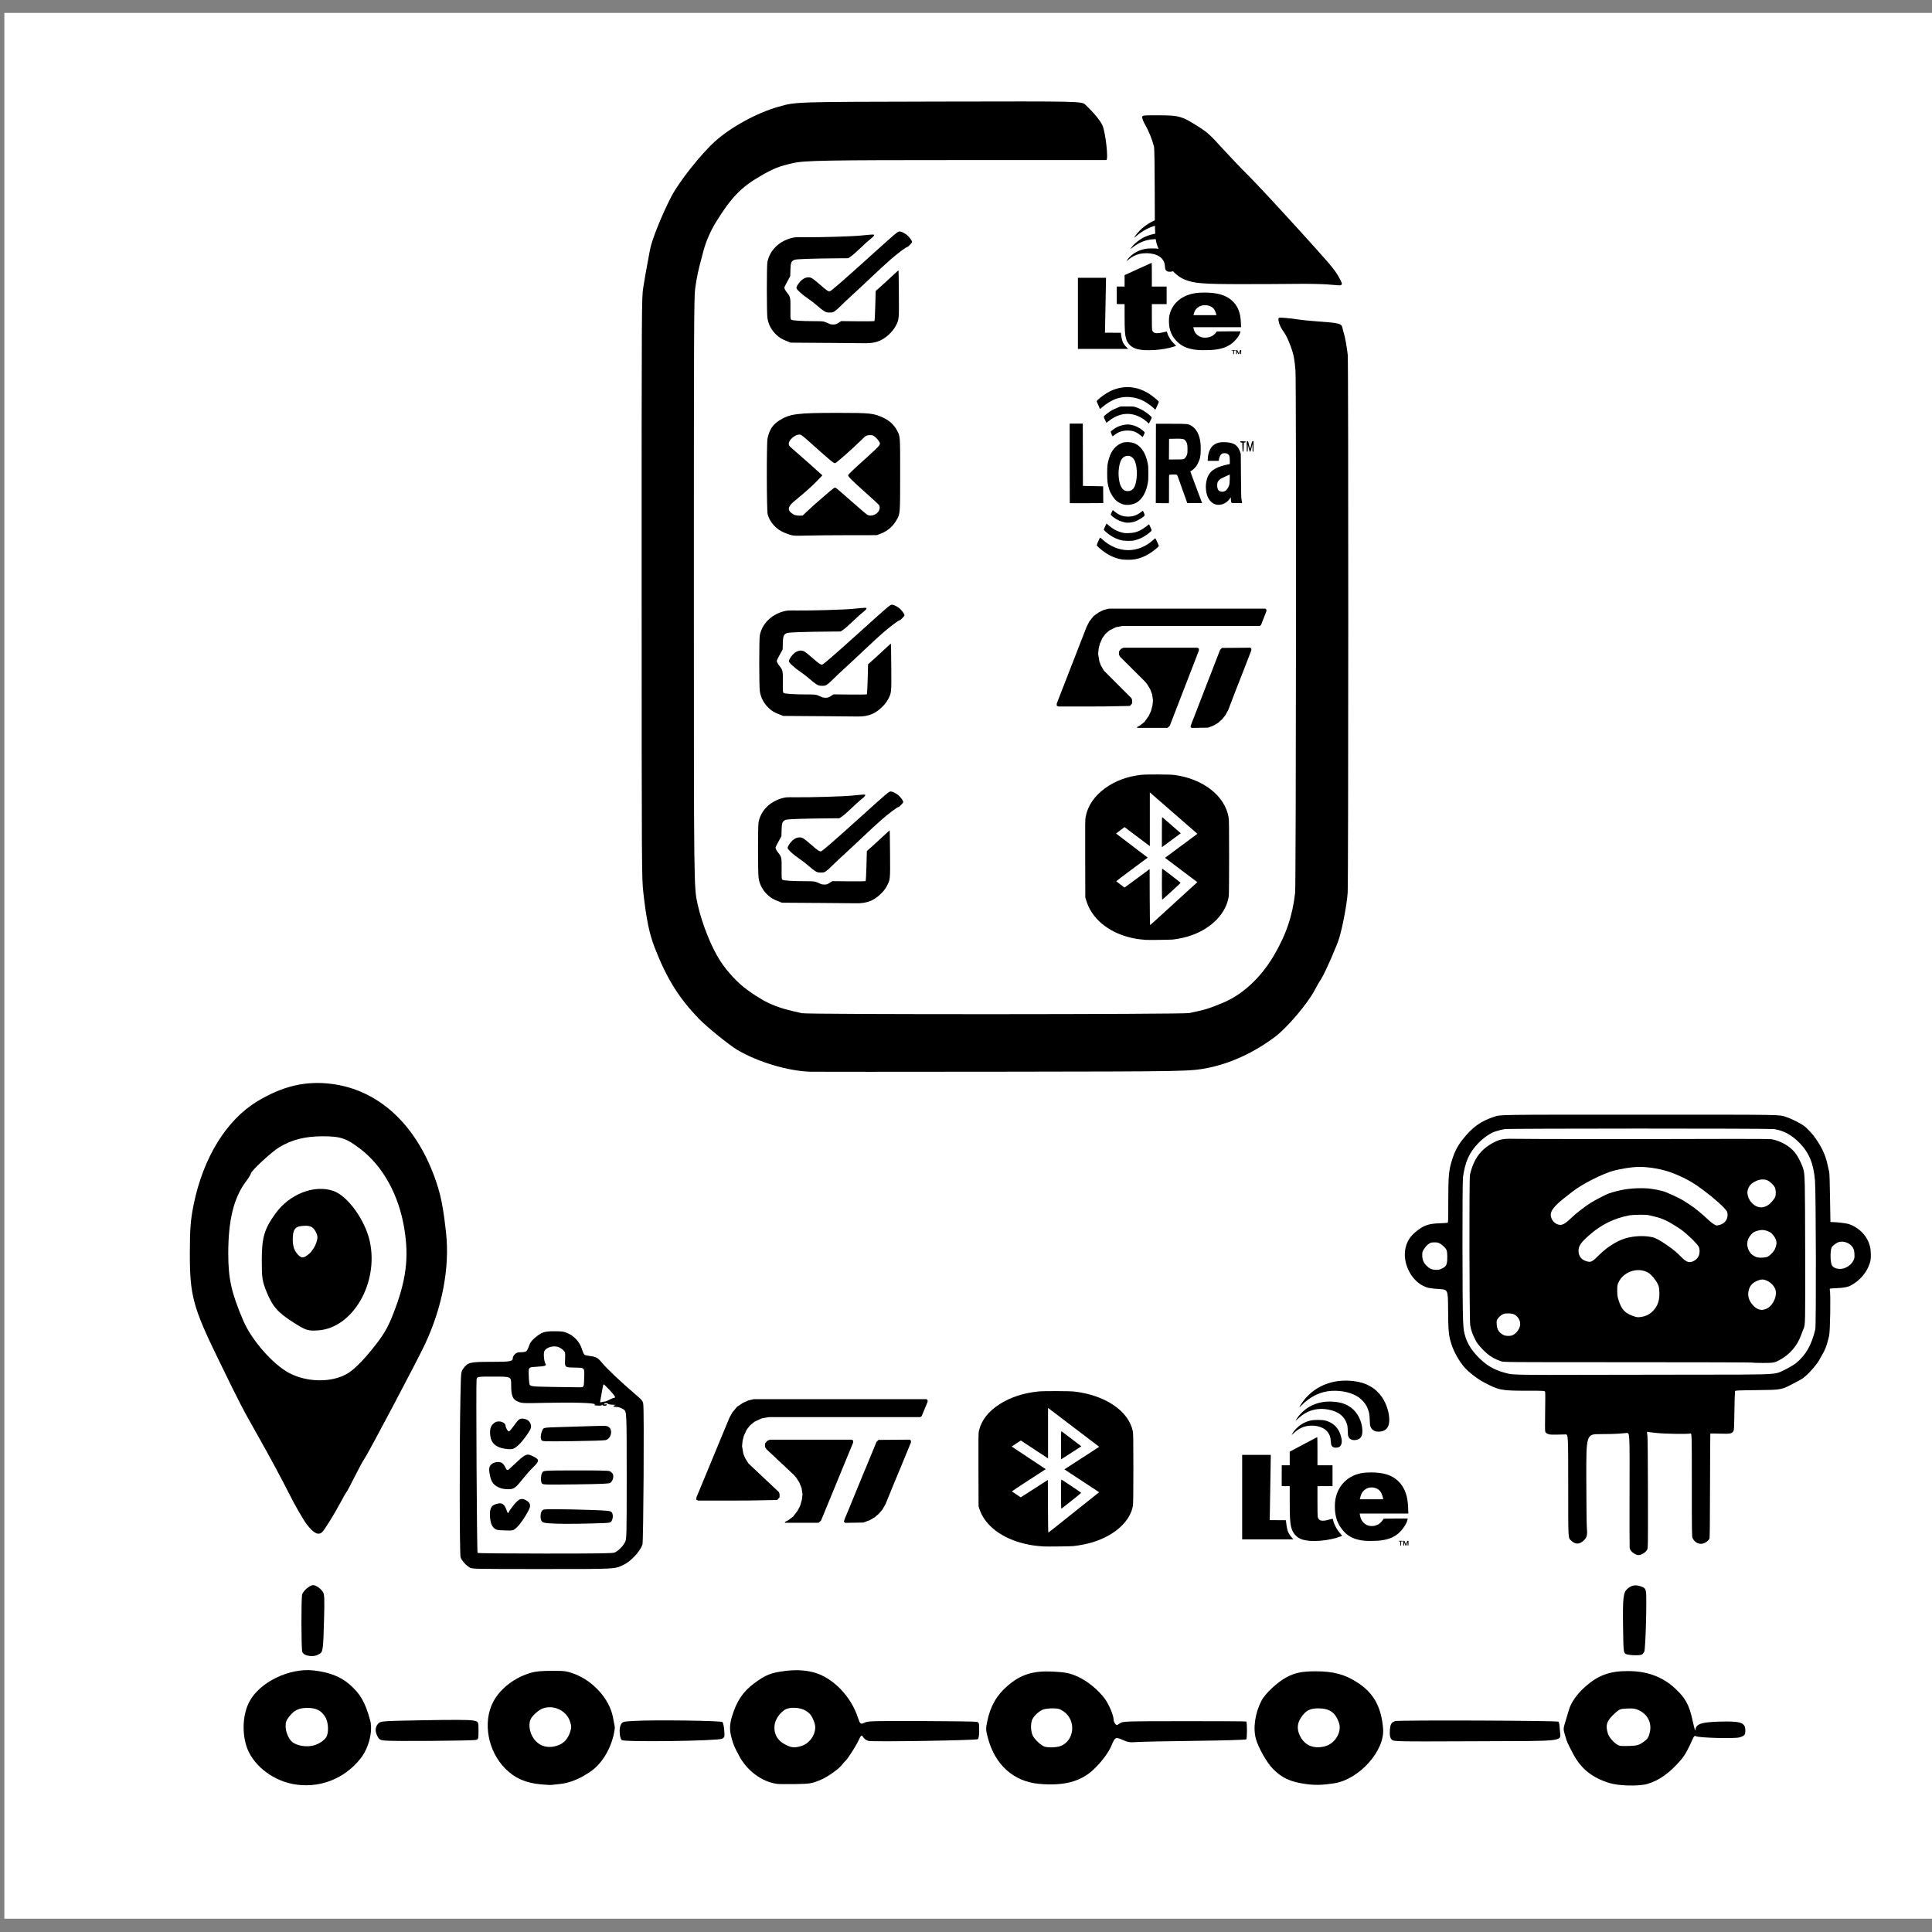
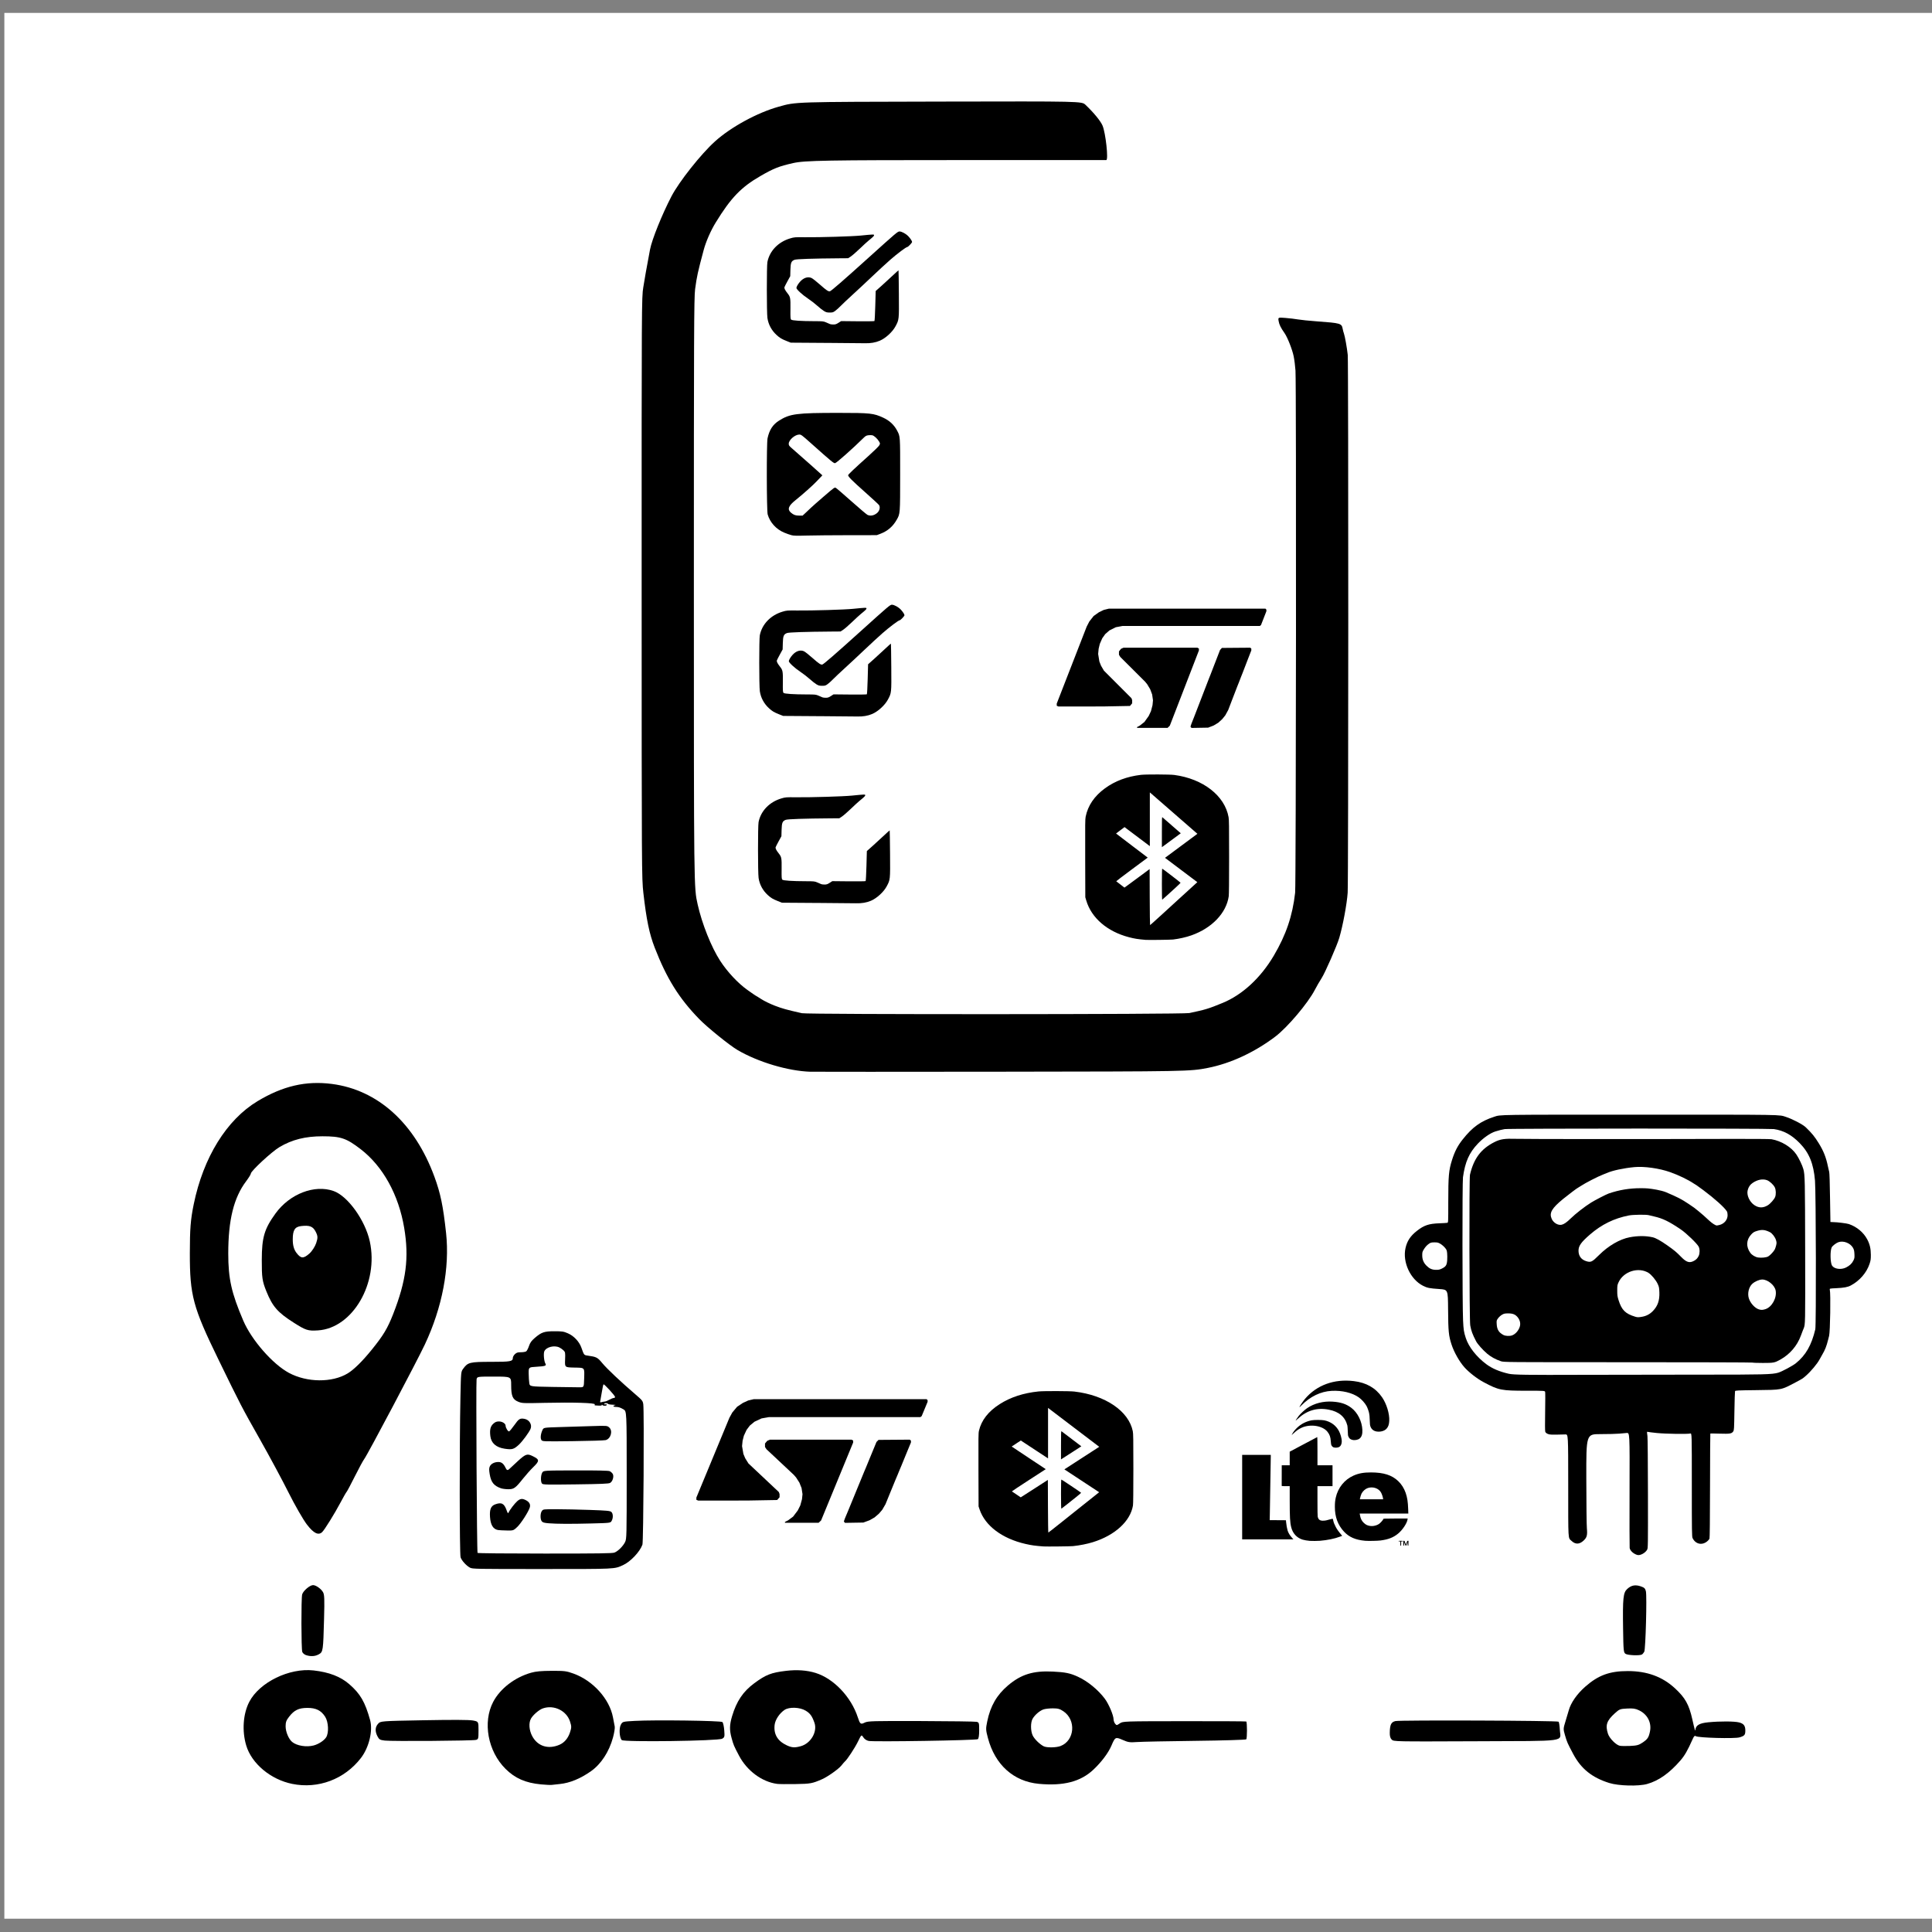
<svg xmlns="http://www.w3.org/2000/svg" xmlns:ns1="http://www.inkscape.org/namespaces/inkscape" xmlns:ns2="http://sodipodi.sourceforge.net/DTD/sodipodi-0.dtd" width="150mm" height="150mm" viewBox="0 0 150 150" version="1.1" id="svg2194" xml:space="preserve" ns1:version="1.2.2 (b0a8486541, 2022-12-01)" ns2:docname="concept_and_planing.svg">
  <rect x="0" y="0" width="150" height="150" fill="#808080" stroke="none" />
  <ns2:namedview id="namedview2196" pagecolor="#ffffff" bordercolor="#000000" borderopacity="0.25" ns1:showpageshadow="2" ns1:pageopacity="0.0" ns1:pagecheckerboard="0" ns1:deskcolor="#d1d1d1" ns1:document-units="mm" showgrid="false" ns1:zoom="0.3750491" ns1:cx="-439.94239" ns1:cy="385.28288" ns1:window-width="1854" ns1:window-height="1011" ns1:window-x="66" ns1:window-y="32" ns1:window-maximized="1" ns1:current-layer="layer4" />
  <defs id="defs2191" />
  <g ns1:groupmode="layer" id="layer4" ns1:label="Layer 2">
    <rect style="fill:#ffffff;stroke-width:0.265" id="rect3522" width="149.997" height="147.965" x="0.338" y="1.002" />
  </g>
  <g ns1:label="Layer 1" ns1:groupmode="layer" id="layer1">
    <g id="g3422" transform="matrix(0.318,0,0,0.294,204.47,113.631)">
      <path style="fill:#000000;stroke-width:0.053" d="m -301.105,21.126 v -0.567 h -0.21 c -0.152,0 -0.21,-0.023 -0.21,-0.081 0,-0.067 0.093,-0.081 0.525,-0.081 0.432,0 0.525,0.014 0.525,0.081 0,0.059 -0.058,0.081 -0.21,0.081 h -0.21 v 0.567 c 0,0.531 -0.007,0.567 -0.105,0.567 -0.098,0 -0.105,-0.036 -0.105,-0.567 z m 0.735,-0.081 v -0.648 h 0.153 c 0.145,0 0.16,0.023 0.295,0.446 0.078,0.245 0.158,0.464 0.178,0.487 0.02,0.023 0.104,-0.178 0.187,-0.446 0.143,-0.461 0.159,-0.487 0.299,-0.487 h 0.148 v 0.648 c 0,0.612 -0.005,0.648 -0.105,0.648 -0.097,0 -0.105,-0.037 -0.109,-0.473 l -0.004,-0.473 -0.158,0.473 c -0.21,0.628 -0.288,0.632 -0.507,0.027 l -0.161,-0.446 -0.004,0.446 c -0.003,0.409 -0.012,0.446 -0.108,0.446 -0.099,0 -0.105,-0.036 -0.105,-0.648 z m -22.849,-0.632 c -0.517,-0.04 -1.347,-0.195 -1.725,-0.322 -1.433,-0.481 -2.412,-1.629 -2.792,-3.275 -0.299,-1.294 -0.366,-2.637 -0.367,-7.296 l -8.7e-4,-3.553 h -0.972 c -0.609,0 -0.974,-0.02 -0.978,-0.054 -0.003,-0.03 -0.005,-0.103 -0.005,-0.162 0,-0.059 0.003,-1.275 0.005,-2.702 l 0.005,-2.594 h 0.972 0.972 l 1e-4,-1.797 10e-5,-1.797 3.337,-1.918 c 1.835,-1.055 3.36,-1.926 3.388,-1.936 0.032,-0.011 0.051,1.332 0.051,3.715 v 3.733 h 1.838 1.838 v 2.756 2.756 h -1.838 -1.838 v 3.854 c 0,2.553 0.019,3.961 0.057,4.173 0.15,0.834 0.572,1.149 1.461,1.09 0.474,-0.031 0.738,-0.092 1.621,-0.372 0.34,-0.108 0.558,-0.152 0.59,-0.12 0.027,0.028 0.084,0.233 0.125,0.455 0.096,0.512 0.231,0.889 0.613,1.701 0.276,0.587 0.715,1.247 1.441,2.166 l 0.132,0.167 -0.549,0.226 c -1.284,0.528 -3.077,0.926 -4.887,1.087 -0.584,0.052 -1.943,0.062 -2.495,0.02 z m 13.552,-0.019 c -2.373,-0.231 -3.937,-0.963 -5.191,-2.43 -1.5,-1.754 -2.219,-3.865 -2.22,-6.516 -4.1e-4,-1.037 0.052,-1.63 0.216,-2.445 0.525,-2.602 2.135,-4.769 4.325,-5.819 1.262,-0.605 2.486,-0.848 4.262,-0.845 3.108,0.005 5.123,0.7 6.671,2.302 0.807,0.836 1.421,1.886 1.813,3.104 0.385,1.197 0.554,2.378 0.611,4.278 l 0.036,1.185 h -5.936 -5.936 l 0.047,0.311 c 0.148,0.979 0.426,1.604 0.954,2.143 0.213,0.218 0.499,0.446 0.664,0.53 0.842,0.428 1.794,0.414 2.711,-0.04 0.293,-0.145 0.463,-0.282 0.778,-0.627 0.222,-0.243 0.46,-0.556 0.529,-0.695 l 0.125,-0.254 0.437,-0.035 c 0.24,-0.019 1.568,-0.035 2.951,-0.035 l 2.515,-4.24e-4 -0.033,0.257 c -0.13,1.006 -1.244,2.809 -2.318,3.751 -1.172,1.028 -2.366,1.53 -4.283,1.802 -0.716,0.102 -3,0.15 -3.727,0.079 z m 4.338,-11.244 c -0.048,-0.374 -0.272,-1.087 -0.463,-1.477 -0.554,-1.131 -1.97,-1.664 -3.233,-1.217 -0.597,0.211 -1.203,0.789 -1.54,1.466 -0.109,0.219 -0.331,0.983 -0.379,1.301 l -0.03,0.203 h 2.84 2.84 z m -34.383,-0.292 V -2.3 h 3.493 3.493 l 2e-5,0.392 c 5e-5,0.688 -0.203,14.118 -0.235,15.508 l -0.03,1.337 1.984,0.014 1.984,0.014 0.04,0.513 c 0.052,0.672 0.222,1.703 0.359,2.184 0.192,0.673 0.549,1.298 1.167,2.045 l 0.257,0.311 h -6.256 -6.256 z m 22.291,-13.15 c -0.238,-0.115 -0.444,-0.365 -0.541,-0.656 -0.035,-0.104 -0.084,-0.53 -0.11,-0.946 -0.07,-1.137 -0.275,-1.764 -0.816,-2.505 -1.182,-1.617 -4.182,-2.122 -6.318,-1.062 -0.703,0.349 -1.214,0.73 -1.859,1.387 -0.311,0.317 -0.566,0.566 -0.566,0.552 0,-0.013 0.069,-0.163 0.153,-0.333 0.258,-0.522 0.682,-1.096 1.209,-1.634 0.964,-0.987 2.12,-1.626 3.487,-1.93 0.624,-0.139 2.504,-0.137 3.135,0.003 1.573,0.349 2.846,1.356 3.56,2.819 0.383,0.784 0.696,1.999 0.696,2.701 0,0.748 -0.239,1.287 -0.682,1.538 -0.327,0.185 -1.028,0.219 -1.346,0.065 z m 4.576,-1.975 c -0.498,-0.162 -0.683,-0.33 -0.901,-0.816 -0.14,-0.312 -0.147,-0.37 -0.183,-1.513 -0.021,-0.654 -0.064,-1.298 -0.096,-1.432 -0.55,-2.316 -2.042,-3.692 -4.572,-4.214 -2.869,-0.592 -5.356,0.212 -7.55,2.442 -0.267,0.271 -0.496,0.483 -0.509,0.469 -0.035,-0.036 0.409,-0.775 0.743,-1.238 0.417,-0.577 1.478,-1.64 2.063,-2.067 1.757,-1.281 3.937,-1.882 6.226,-1.718 2.007,0.144 3.335,0.623 4.584,1.653 1.514,1.248 2.572,3.537 2.674,5.782 0.051,1.119 -0.155,1.842 -0.651,2.291 -0.421,0.381 -1.257,0.545 -1.829,0.359 z m 5.999,-2.196 c -0.782,-0.125 -1.322,-0.607 -1.568,-1.401 -0.091,-0.295 -0.116,-0.564 -0.15,-1.623 -0.031,-0.97 -0.068,-1.403 -0.155,-1.835 -0.115,-0.569 -0.386,-1.386 -0.61,-1.844 -0.385,-0.786 -1.203,-1.777 -1.914,-2.32 -1.597,-1.219 -4.064,-1.86 -6.608,-1.718 -2.679,0.15 -5.239,1.482 -7.395,3.848 -0.272,0.298 -0.494,0.523 -0.494,0.498 0,-0.194 0.841,-1.559 1.386,-2.249 2.866,-3.632 7.108,-5.296 11.903,-4.668 3.059,0.4 5.319,1.795 6.888,4.251 1.106,1.731 1.85,4.358 1.764,6.226 -0.046,1.002 -0.244,1.609 -0.692,2.122 -0.496,0.568 -1.451,0.857 -2.353,0.713 z" id="path511-7" />
      <path style="fill:#000000;stroke-width:0.106" d="m -451.343,15.525 v -0.108 l 0.381,-0.211 0.381,-0.211 0.61,-0.488 0.61,-0.488 0.575,-0.82 0.575,-0.82 0.306,-0.662 0.306,-0.662 0.209,-0.822 0.209,-0.822 0.063,-0.668 0.063,-0.668 -0.114,-0.8 -0.114,-0.8 -0.264,-0.717 -0.264,-0.717 -0.407,-0.686 -0.407,-0.686 -0.274,-0.341 -0.274,-0.341 -3.342,-3.387 -3.342,-3.387 -0.177,-0.297 -0.177,-0.297 -3.7e-4,-0.46 -4e-4,-0.46 0.274,-0.354 0.274,-0.354 0.331,-0.15 0.331,-0.15 h 9.96 9.96 l 0.196,0.114 0.196,0.114 v 0.265 0.265 l -3.915,10.289 -3.915,10.289 -0.3,0.303 -0.3,0.303 h -4.11 -4.11 v -0.108 z m 14.52,-0.056 -0.139,-0.182 0.133,-0.406 0.133,-0.406 0.385,-0.992 0.385,-0.992 1.989,-5.238 1.989,-5.238 0.195,-0.496 0.195,-0.496 0.355,-0.937 0.355,-0.937 0.925,-2.426 0.925,-2.426 0.251,-0.276 0.251,-0.276 3.816,-0.031 3.816,-0.031 0.141,0.128 0.141,0.128 v 0.244 0.244 l -0.44,1.149 -0.44,1.149 -0.731,1.93 -0.731,1.93 -0.194,0.496 -0.194,0.496 -0.314,0.827 -0.314,0.827 -0.196,0.496 -0.196,0.496 -0.774,2.04 -0.774,2.04 -0.456,1.21 -0.456,1.21 -0.4,0.744 -0.4,0.744 -0.406,0.51 -0.406,0.51 -0.53,0.494 -0.53,0.494 -0.622,0.38 -0.622,0.38 -0.748,0.297 -0.748,0.297 -2.24,0.041 -2.24,0.041 z m -35.917,-5.794 -0.228,-0.1 V 9.277 8.978 l 4.034,-10.538 4.034,-10.538 0.357,-0.701 0.357,-0.701 0.581,-0.749 0.581,-0.749 0.708,-0.511 0.708,-0.511 0.652,-0.321 0.652,-0.321 0.681,-0.171 0.681,-0.171 h 21.091 21.092 l 0.122,0.132 0.122,0.132 v 0.219 0.219 l -0.721,1.881 -0.721,1.881 -0.161,0.138 -0.161,0.138 h -18.497 -18.496 l -0.895,0.17 -0.895,0.17 -0.861,0.438 -0.861,0.438 -0.567,0.507 -0.567,0.507 -0.396,0.567 -0.396,0.567 -0.331,0.772 -0.331,0.772 -0.157,0.662 -0.157,0.662 -0.066,0.717 -0.066,0.717 0.165,1.032 0.165,1.032 0.221,0.567 0.221,0.567 0.39,0.679 0.39,0.679 3.712,3.779 3.712,3.779 0.092,0.263 0.092,0.263 v 0.432 0.432 l -0.296,0.36 -0.296,0.36 -3.638,0.069 -3.638,0.069 -5.99,0.007 -5.99,0.007 -0.228,-0.1 z" id="path255-1" />
      <path style="fill:#000000;stroke-width:0.078" d="m -388.22,21.884 c -2.068,-0.169 -2.923,-0.298 -4.397,-0.662 -5.689,-1.405 -9.847,-4.784 -11.201,-9.103 l -0.25,-0.797 -0.029,-9.646 c -0.026,-8.599 -0.013,-9.721 0.12,-10.339 0.598,-2.775 2.287,-5.118 5.076,-7.04 2.651,-1.828 5.777,-2.931 9.473,-3.343 1.254,-0.14 7.58,-0.12 8.748,0.027 7.557,0.954 13.268,5.147 14.265,10.475 0.118,0.633 0.14,2.128 0.14,9.863 0,5.987 -0.034,9.337 -0.099,9.758 -0.64,4.154 -4.395,7.87 -9.784,9.68 -1.392,0.467 -3.202,0.856 -4.856,1.043 -0.624,0.07 -6.532,0.14 -7.206,0.084 z m 3.812,-5.881 c 1.406,-1.217 3.206,-2.772 3.998,-3.454 0.793,-0.682 2.418,-2.082 3.613,-3.11 l 2.172,-1.87 -4.247,-3.018 -4.247,-3.018 2.494,-1.745 c 1.372,-0.96 3.288,-2.302 4.258,-2.981 l 1.764,-1.236 -0.193,-0.152 c -0.106,-0.084 -2.341,-1.921 -4.968,-4.083 -5.517,-4.542 -6.491,-5.342 -6.983,-5.741 l -0.358,-0.29 v 6.665 6.665 l -3.325,-2.362 -3.325,-2.362 -1.112,0.792 -1.112,0.792 0.322,0.243 c 0.177,0.133 2.049,1.479 4.159,2.991 l 3.837,2.748 -4.163,2.917 c -2.289,1.605 -4.139,2.934 -4.111,2.955 0.029,0.02 0.527,0.382 1.107,0.804 l 1.055,0.766 0.66,-0.451 c 0.363,-0.248 1.852,-1.283 3.31,-2.301 l 2.651,-1.85 0.024,6.953 c 0.013,3.824 0.055,6.952 0.093,6.949 0.038,-0.001 1.22,-1 2.626,-2.218 z m 0.465,-7.916 c 0,-2.243 0.035,-3.869 0.084,-3.869 0.092,0 4.78,3.396 4.827,3.497 0.017,0.034 -0.5,0.518 -1.147,1.074 -0.647,0.556 -1.719,1.479 -2.382,2.05 -0.663,0.571 -1.245,1.056 -1.293,1.077 -0.055,0.024 -0.088,-1.419 -0.088,-3.83 z m 0,-12.952 c 0,-3.202 0.019,-3.747 0.128,-3.665 0.119,0.089 0.75,0.608 3.725,3.06 l 1.11,0.915 -1.808,1.263 c -0.994,0.695 -2.111,1.471 -2.482,1.726 l -0.674,0.463 z" id="path832-2" />
      <g id="g3388" transform="matrix(1.547,0,0,2.088,310.402,-35.229)">
        <path style="fill:#000000;stroke-width:0.265" d="m -569.922,-0.948 c -2.53,-1.287 -3.344,-2.031 -4.312,-3.945 -0.66,-1.304 -0.739,-1.739 -0.733,-3.997 0.008,-2.848 0.402,-3.917 2.165,-5.868 2.243,-2.483 6.165,-3.696 9.174,-2.838 2.237,0.638 4.974,3.689 5.705,6.36 1.446,5.279 -2.7,10.989 -8.18,11.265 -1.581,0.08 -1.907,-0.004 -3.82,-0.977 z m 2.479,-8.75 c 0.403,-0.287 0.882,-0.882 1.064,-1.321 0.28,-0.676 0.264,-0.901 -0.103,-1.462 -0.425,-0.649 -0.949,-0.807 -2.271,-0.684 -0.999,0.093 -1.326,0.509 -1.326,1.69 0,0.74 0.179,1.266 0.575,1.687 0.703,0.749 1.111,0.766 2.061,0.09 z" id="path3213" />
        <path style="fill:#000000;stroke-width:0.265" d="m -567.822,24.61 c -0.601,-0.627 -1.906,-2.442 -2.9,-4.035 -0.994,-1.592 -3.027,-4.622 -4.516,-6.732 -2.927,-4.147 -3.007,-4.27 -6.601,-10.181 -3.986,-6.556 -4.489,-8.057 -4.483,-13.367 0.004,-3.125 0.117,-4.278 0.613,-6.218 1.515,-5.93 5.19,-10.687 10.074,-13.04 3.996,-1.925 7.641,-2.602 11.727,-2.179 7.266,0.753 13.086,4.973 16.184,11.733 0.969,2.115 1.379,3.703 1.842,7.133 0.591,4.381 -0.603,9.403 -3.347,14.08 -1.249,2.129 -9.067,13.972 -9.558,14.479 -0.18,0.186 -0.847,1.171 -1.483,2.19 -0.636,1.019 -1.228,1.912 -1.315,1.984 -0.087,0.073 -0.513,0.668 -0.946,1.323 -0.938,1.419 -2.544,3.494 -2.915,3.766 -0.594,0.436 -1.339,0.142 -2.373,-0.937 z m 6.418,-19.145 c 0.974,-0.474 2.321,-1.537 3.789,-2.991 1.839,-1.821 2.49,-2.69 3.378,-4.505 2.069,-4.232 2.533,-7.124 1.746,-10.897 -0.873,-4.189 -3.35,-7.786 -6.851,-9.95 -2.269,-1.402 -3.153,-1.643 -6.047,-1.643 -2.705,0 -4.796,0.421 -6.782,1.364 -1.223,0.581 -4.522,3.028 -4.524,3.356 -6.6e-4,0.097 -0.339,0.536 -0.753,0.977 -1.942,2.072 -2.809,4.885 -2.811,9.12 -0.001,3.198 0.501,4.998 2.374,8.505 1.308,2.449 4.643,5.504 7.209,6.604 2.862,1.227 6.819,1.252 9.271,0.06 z" id="path3211" />
      </g>
      <path style="fill:#000000;stroke-width:0.265" d="m -246.112,50.245 c -0.479,-0.35 -0.519,-0.798 -0.599,-6.681 -0.108,-8.034 0.029,-9.465 1.003,-10.439 0.983,-0.983 1.96,-1.195 3.285,-0.712 0.887,0.323 1.112,0.551 1.279,1.296 0.284,1.261 -0.066,15.335 -0.397,15.985 -0.148,0.291 -0.401,0.617 -0.561,0.724 -0.524,0.35 -3.47,0.223 -4.011,-0.173 z" id="path3189" />
      <path style="fill:#000000;stroke-width:0.265" d="m -568.281,50.581 c -0.394,-0.144 -0.8,-0.521 -0.904,-0.839 -0.261,-0.8 -0.285,-14.141 -0.027,-15.184 0.233,-0.941 1.874,-2.459 2.658,-2.459 0.709,0 1.972,0.971 2.439,1.874 0.337,0.652 0.377,1.742 0.25,6.924 -0.211,8.597 -0.244,8.845 -1.274,9.473 -0.905,0.552 -2.005,0.626 -3.142,0.21 z" id="path3181" />
      <path style="fill:#000000;stroke-width:0.265" d="m -303.21,72.886 c -0.337,-0.372 -0.479,-0.925 -0.465,-1.81 0.033,-2.127 0.335,-2.804 1.37,-3.072 1.127,-0.292 39.548,-0.134 39.846,0.164 0.118,0.118 0.255,1.07 0.305,2.115 0.156,3.283 2.445,2.945 -20.635,3.049 -19.739,0.089 -19.94,0.085 -20.42,-0.446 z" id="path3175" />
      <path style="fill:#000000;stroke-width:0.265" d="m -491.204,73.013 c -0.559,-0.674 -0.681,-3.134 -0.201,-4.061 0.422,-0.816 0.422,-0.816 3.405,-0.997 4.832,-0.293 21.026,-0.06 21.393,0.307 0.171,0.171 0.371,1.141 0.443,2.155 0.123,1.723 0.091,1.869 -0.497,2.238 -0.961,0.604 -24.06,0.941 -24.544,0.358 z" id="path3173" />
      <path style="fill:#000000;stroke-width:0.265" d="m -549.044,73.15 c -1.178,-0.154 -1.371,-0.274 -1.773,-1.099 -0.643,-1.32 -0.593,-2.481 0.143,-3.337 0.62,-0.721 0.62,-0.721 11.179,-0.932 7.08,-0.142 11.016,-0.121 11.948,0.064 1.389,0.275 1.389,0.275 1.389,2.607 0,2.186 -0.037,2.343 -0.595,2.519 -0.777,0.245 -20.57,0.404 -22.29,0.179 z" id="path3171" />
      <path style="fill:#000000;stroke-width:0.265" d="m -389.369,84.573 c -6.153,-0.624 -10.688,-5.035 -12.41,-12.071 -0.541,-2.211 -0.55,-2.432 -0.174,-4.416 0.769,-4.056 2.335,-6.988 5.069,-9.493 3.201,-2.933 6.154,-3.92 10.954,-3.662 3.064,0.165 4.2,0.416 6.085,1.345 2.39,1.178 4.98,3.469 6.616,5.853 0.964,1.405 2.106,4.324 2.122,5.424 0.005,0.364 0.175,0.88 0.378,1.147 0.355,0.469 0.396,0.466 1.138,-0.083 0.766,-0.566 0.847,-0.569 15.773,-0.587 8.252,-0.01 15.049,0.029 15.105,0.085 0.233,0.233 0.231,4.481 -0.001,4.707 -0.142,0.138 -5.564,0.313 -12.423,0.401 -6.694,0.086 -13.087,0.226 -14.207,0.312 -1.84,0.141 -2.18,0.087 -3.539,-0.555 -1.763,-0.834 -1.84,-0.792 -2.748,1.512 -0.757,1.921 -2.426,4.324 -4.403,6.339 -3.117,3.178 -7.307,4.353 -13.336,3.742 z m 5.325,-9.985 c 3.451,-1.446 3.852,-6.881 0.677,-9.181 -0.874,-0.633 -1.318,-0.764 -2.586,-0.764 -0.842,0 -1.866,0.127 -2.275,0.281 -0.935,0.353 -2.123,1.465 -2.655,2.484 -0.51,0.978 -0.501,3.16 0.019,4.379 0.397,0.932 1.704,2.327 2.685,2.868 0.75,0.413 3.08,0.376 4.135,-0.066 z" id="path3169" />
      <path style="fill:#000000;stroke-width:0.265" d="m -453.265,84.586 c -3.693,-0.532 -7.338,-3.454 -9.282,-7.44 -1.281,-2.628 -1.349,-2.803 -1.827,-4.686 -0.534,-2.104 -0.504,-3.478 0.124,-5.745 1.101,-3.973 2.691,-6.524 5.426,-8.707 2.834,-2.262 4.115,-2.802 7.755,-3.271 2.651,-0.342 5.088,-0.157 7.197,0.548 4.426,1.477 8.702,6.342 10.322,11.741 0.535,1.785 0.697,1.919 1.677,1.382 0.76,-0.416 1.972,-0.452 13.757,-0.412 7.108,0.024 13.21,0.116 13.56,0.203 0.604,0.152 0.636,0.264 0.636,2.239 0,1.345 -0.117,2.173 -0.331,2.345 -0.389,0.312 -25.359,0.746 -26.648,0.463 -0.521,-0.114 -1.018,-0.476 -1.306,-0.949 -0.465,-0.764 -0.465,-0.764 -1.325,1.149 -0.732,1.627 -2.653,4.788 -3.175,5.222 -0.087,0.073 -0.482,0.565 -0.876,1.095 -0.692,0.929 -3.343,2.956 -4.704,3.597 -2.408,1.134 -2.803,1.212 -6.482,1.277 -2.037,0.036 -4.061,0.014 -4.498,-0.049 z m 5.784,-9.948 c 2.445,-0.733 4.109,-3.813 3.342,-6.186 -0.573,-1.771 -1.036,-2.465 -2.132,-3.19 -1.423,-0.942 -4.045,-1.041 -5.187,-0.197 -1.226,0.907 -2.249,2.575 -2.4,3.914 -0.281,2.489 0.718,4.308 2.984,5.439 1.233,0.615 1.923,0.66 3.393,0.22 z" id="path3167" />
      <path style="fill:#000000;stroke-width:0.265" d="m -250.065,84.36 c -4.222,-1.42 -6.909,-3.758 -8.835,-7.689 -1.443,-2.944 -1.494,-3.071 -2.018,-5.022 -0.411,-1.529 -0.405,-1.672 0.141,-3.572 0.313,-1.089 0.668,-2.376 0.789,-2.861 0.501,-2.015 1.983,-4.329 4.019,-6.276 3.179,-3.039 5.973,-4.149 10.431,-4.142 4.696,0.007 8.412,1.478 11.488,4.548 2.508,2.503 3.428,4.282 4.245,8.207 0.578,2.777 0.714,3.279 0.751,2.778 0.09,-1.215 0.971,-1.779 3.136,-2.006 2.895,-0.304 6.372,-0.288 7.532,0.034 1.122,0.312 1.526,0.884 1.52,2.152 -0.005,1.153 -0.197,1.398 -1.402,1.791 -1.193,0.389 -10.154,0.126 -10.699,-0.314 -0.246,-0.199 -0.438,-0.005 -0.751,0.757 -1.234,3.009 -1.936,4.338 -2.99,5.655 -2.685,3.355 -5.312,5.362 -8.141,6.22 -2.108,0.64 -6.948,0.502 -9.219,-0.261 z m 8.042,-10.634 c 1.296,-0.932 1.57,-1.367 1.876,-2.977 0.443,-2.336 -0.621,-4.546 -2.7,-5.607 -0.872,-0.445 -1.443,-0.534 -2.892,-0.452 -1.728,0.098 -1.859,0.153 -3.012,1.284 -1.967,1.928 -2.329,3.11 -1.65,5.378 0.365,1.219 1.963,2.969 2.896,3.171 0.339,0.074 1.477,0.093 2.53,0.042 1.592,-0.077 2.088,-0.218 2.954,-0.84 z" id="path3165" />
-       <path style="fill:#000000;stroke-width:0.265" d="m -324.281,84.61 c -3.732,-0.586 -5.726,-1.59 -7.912,-3.982 -1.475,-1.614 -3.514,-5.471 -4.145,-7.839 -0.77,-2.894 -0.235,-6.909 1.362,-10.217 0.866,-1.794 3.83,-4.804 5.989,-6.083 2.067,-1.224 3.838,-1.629 7.136,-1.633 4.459,-0.005 7.283,0.824 10.413,3.058 3.867,2.76 5.689,6.346 6.134,12.072 0.453,5.834 -5.835,13.431 -11.967,14.456 -2.873,0.481 -4.732,0.525 -7.011,0.166 z m 4.858,-9.972 c 2.443,-0.732 4.106,-3.808 3.345,-6.186 -0.872,-2.724 -2.311,-3.808 -5.052,-3.808 -2.047,0 -3.083,0.592 -4.194,2.397 -0.962,1.564 -1.06,3.065 -0.312,4.791 1.129,2.602 3.428,3.641 6.213,2.806 z" id="path3163" />
      <path style="fill:#000000;stroke-width:0.265" d="m -510.914,84.719 c -3.76,-0.385 -6.326,-1.6 -8.648,-4.098 -4.319,-4.646 -5.622,-12.317 -3.008,-17.697 1.705,-3.509 5.263,-6.465 9.26,-7.692 1.164,-0.357 2.465,-0.486 5.012,-0.496 3.172,-0.013 3.589,0.045 5.367,0.74 4.737,1.854 8.768,6.702 9.602,11.549 0.163,0.946 0.356,2.035 0.428,2.419 0.073,0.385 -0.119,1.694 -0.426,2.91 -0.956,3.781 -2.911,7.013 -5.377,8.89 -2.594,1.974 -5.154,3.111 -7.609,3.38 -0.8,0.088 -1.693,0.193 -1.984,0.234 -0.291,0.041 -1.468,-0.022 -2.616,-0.139 z m 4.537,-10.472 c 1.204,-0.567 2.097,-1.72 2.573,-3.323 0.365,-1.228 0.365,-1.508 -2.6e-4,-2.764 -0.844,-2.904 -3.934,-4.529 -6.659,-3.501 -0.904,0.341 -2.373,1.707 -2.884,2.683 -0.598,1.141 -0.468,3.095 0.31,4.656 1.328,2.665 3.92,3.54 6.661,2.249 z" id="path3161" />
      <path style="fill:#000000;stroke-width:0.265" d="m -571.638,84.593 c -5.265,-1.152 -9.917,-5.357 -11.239,-10.16 -1.059,-3.846 -0.763,-8.361 0.754,-11.514 2.485,-5.167 9.78,-9.015 15.71,-8.288 3.786,0.464 6.554,1.618 8.696,3.624 2.691,2.52 3.86,4.694 5.085,9.462 0.73,2.842 -0.257,7.267 -2.241,10.047 -3.998,5.602 -10.419,8.218 -16.766,6.829 z m 5.238,-10.153 c 1.206,-0.346 2.528,-1.281 3.043,-2.153 0.694,-1.175 0.569,-4.04 -0.237,-5.415 -0.986,-1.682 -2.261,-2.365 -4.385,-2.347 -2.09,0.017 -3.175,0.589 -4.428,2.333 -0.687,0.957 -0.847,1.432 -0.847,2.527 0,1.439 0.736,3.351 1.587,4.121 1.131,1.024 3.493,1.442 5.267,0.934 z" id="path3159" />
      <g id="g3244" transform="matrix(0.767,0,0,0.736,-97.432,-121.161)">
        <path style="fill:#000000;stroke-width:0.265" d="m -538.971,156.115 c -0.353,-0.66 -0.191,-2.19 0.377,-3.549 0.358,-0.858 0.358,-0.858 5.417,-1.032 2.782,-0.096 7.323,-0.253 10.09,-0.349 5.018,-0.173 5.034,-0.172 5.689,0.443 1.256,1.18 0.58,4.054 -1.076,4.576 -0.429,0.135 -5.145,0.304 -10.48,0.375 -9.699,0.129 -9.699,0.129 -10.016,-0.464 z" id="path3097" />
        <path style="fill:#000000;stroke-width:0.265" d="m -550.635,159.294 c -2.744,-0.464 -4.303,-2.014 -4.567,-4.538 -0.238,-2.278 0.02,-3.483 0.951,-4.435 0.614,-0.628 1.025,-0.812 1.811,-0.812 1.041,0 2.096,0.762 2.096,1.514 0,0.763 0.772,2.182 1.115,2.051 0.193,-0.074 0.943,-1.086 1.668,-2.249 1.405,-2.254 1.779,-2.52 3.182,-2.256 1.589,0.298 2.567,2.126 1.957,3.658 -0.524,1.315 -2.572,4.443 -3.648,5.573 -1.635,1.716 -2.189,1.898 -4.563,1.496 z" id="path3095" />
        <path style="fill:#000000;stroke-width:0.265" d="m -538.746,171.813 c -0.474,-0.571 -0.443,-2.929 0.051,-3.917 0.397,-0.794 0.397,-0.794 10.642,-0.82 7.05,-0.018 10.429,0.066 10.836,0.268 0.325,0.162 0.757,0.591 0.959,0.952 0.485,0.868 0.01,2.752 -0.825,3.273 -0.46,0.287 -2.801,0.398 -10.947,0.517 -9.32,0.136 -10.398,0.109 -10.716,-0.274 z" id="path3093" />
        <path style="fill:#000000;stroke-width:0.265" d="m -551.8,173.498 c -2.264,-0.886 -3.172,-2.155 -3.599,-5.03 -0.236,-1.589 -0.229,-2.201 0.033,-2.833 0.397,-0.958 1.47,-1.575 2.741,-1.575 0.995,0 1.659,0.614 2.277,2.106 0.398,0.96 0.697,1.005 1.378,0.209 0.28,-0.327 1.474,-1.578 2.653,-2.778 2.389,-2.433 2.876,-2.603 4.631,-1.625 2.186,1.218 2.2,1.688 0.116,3.968 -0.85,0.931 -2.3,2.763 -3.222,4.073 -2.411,3.427 -2.925,3.841 -4.739,3.816 -0.811,-0.011 -1.831,-0.16 -2.267,-0.331 z" id="path3091" />
        <path style="fill:#000000;stroke-width:0.265" d="m -536.641,186.044 c -1.345,-0.119 -1.872,-0.285 -2.174,-0.686 -0.535,-0.709 -0.529,-2.889 0.011,-3.713 0.425,-0.649 0.447,-0.652 4.696,-0.645 2.348,0.004 7.112,0.118 10.586,0.254 5.337,0.208 6.394,0.316 6.813,0.695 0.605,0.547 0.662,2.187 0.114,3.247 -0.382,0.738 -0.382,0.738 -6.393,0.913 -6.645,0.193 -10.961,0.173 -13.654,-0.065 z" id="path3089" />
        <path style="fill:#000000;stroke-width:0.265" d="m -552.726,188.473 c -1.565,-0.285 -2.399,-1.801 -2.578,-4.686 -0.168,-2.713 0.282,-3.959 1.634,-4.524 2.01,-0.84 2.87,-0.351 3.63,2.061 0.36,1.142 0.474,1.294 0.645,0.858 0.374,-0.951 1.915,-3.221 2.76,-4.067 0.961,-0.961 1.639,-1.032 2.844,-0.297 1.051,0.641 1.437,1.533 1.128,2.611 -0.464,1.619 -2.826,5.735 -3.996,6.966 -1.208,1.27 -1.208,1.27 -3.307,1.234 -1.155,-0.02 -2.397,-0.09 -2.761,-0.156 z" id="path3087" />
        <path style="fill:#000000;stroke-width:0.265" d="m -561.684,201.971 c -1.183,-0.721 -2.631,-2.521 -2.988,-3.713 -0.339,-1.132 -0.372,-40.509 -0.047,-57.571 0.171,-8.996 0.171,-8.996 0.849,-10.054 1.51,-2.355 2.08,-2.514 9.062,-2.514 6.056,0 6.766,-0.15 6.766,-1.432 0,-0.334 0.292,-0.923 0.649,-1.308 0.53,-0.572 0.884,-0.7 1.934,-0.7 0.707,0 1.464,-0.149 1.684,-0.331 0.219,-0.182 0.612,-1.035 0.872,-1.896 0.365,-1.208 0.774,-1.859 1.794,-2.852 2.164,-2.108 3.051,-2.453 6.297,-2.453 2.513,2.6e-4 2.925,0.072 4.317,0.751 1.895,0.924 3.606,2.982 4.28,5.148 0.822,2.642 0.828,2.65 1.908,2.823 2.926,0.467 3.209,0.63 4.768,2.752 1.467,1.997 5.983,6.793 10.499,11.151 2.202,2.125 2.367,2.359 2.522,3.578 0.31,2.447 0.06,49.318 -0.269,50.356 -0.818,2.586 -3.794,6.131 -6.17,7.35 -2.821,1.448 -2.018,1.404 -25.823,1.406 -21.103,0.002 -22.129,-0.02 -22.903,-0.492 z m 45.996,-5.417 c 1.112,-0.466 2.741,-2.288 3.383,-3.786 0.49,-1.144 0.51,-2.065 0.508,-24.054 -0.001,-22.864 -0.001,-22.864 -1.035,-23.548 -1.043,-0.69 -1.514,-0.851 -2.6,-0.888 -0.327,-0.011 -0.595,-0.131 -0.595,-0.266 0,-0.135 0.268,-0.298 0.595,-0.361 0.327,-0.063 -0.023,-0.131 -0.778,-0.151 -0.755,-0.02 -1.447,-0.155 -1.537,-0.301 -0.222,-0.36 -1.191,-0.337 -1.191,0.028 0,0.161 0.179,0.224 0.397,0.141 0.223,-0.086 0.397,-0.007 0.397,0.18 0,0.404 -1.114,0.456 -1.385,0.065 -0.135,-0.196 -0.196,-0.193 -0.198,0.009 -0.004,0.251 -0.365,0.271 -2.179,0.123 -0.105,-0.009 -0.129,-0.176 -0.053,-0.372 0.201,-0.524 -6.888,-0.767 -15.808,-0.541 -6.991,0.177 -7.283,0.164 -8.496,-0.372 -1.836,-0.812 -2.307,-2.043 -2.307,-6.028 0,-3.021 0,-3.021 -5.412,-3.021 -5.412,0 -5.412,0 -5.599,0.992 -0.215,1.141 0.089,61.91 0.312,62.27 0.085,0.137 9.138,0.238 21.439,0.238 17.255,0 21.453,-0.068 22.143,-0.356 z m -2.985,-54.209 c 0.218,-0.012 0.841,-0.301 1.384,-0.642 0.543,-0.341 1.168,-0.62 1.389,-0.62 0.221,0 0.402,-0.161 0.402,-0.358 0,-0.468 -3.466,-4.73 -3.676,-4.521 -0.088,0.088 -0.307,1.192 -0.486,2.454 -0.179,1.261 -0.404,2.698 -0.499,3.194 -0.164,0.854 -0.141,0.89 0.458,0.708 0.347,-0.105 0.81,-0.202 1.028,-0.214 z m -6.67,-8.009 c 0.115,-4.357 0.335,-4.07 -3.189,-4.159 -2.974,-0.075 -2.974,-0.075 -2.876,-2.802 0.092,-2.572 0.062,-2.765 -0.529,-3.399 -0.345,-0.369 -0.949,-0.839 -1.342,-1.043 -1.635,-0.851 -4.155,-0.099 -4.739,1.414 -0.311,0.804 -0.098,3.568 0.338,4.381 0.423,0.791 -0.01,0.971 -2.773,1.153 -2.563,0.168 -2.563,0.168 -2.543,2.444 0.011,1.251 0.1,2.811 0.198,3.466 0.179,1.191 0.179,1.191 7.455,1.335 4.002,0.079 7.871,0.139 8.599,0.132 1.323,-0.012 1.323,-0.012 1.4,-2.923 z" id="path3085" />
      </g>
      <g id="g3392" transform="matrix(1.229,0,0,1.624,53.883,-22.97)">
        <path style="fill:#000000;stroke-width:0.086" d="m -218.854,-2.276 c -0.038,-0.033 -11.174,-0.06 -24.746,-0.06 -24.677,0 -24.677,0 -25.281,-0.169 -1.05,-0.293 -1.968,-0.706 -2.702,-1.216 -0.867,-0.602 -1.907,-1.558 -2.201,-2.023 -0.726,-1.147 -0.963,-1.673 -1.165,-2.58 -0.179,-0.804 -0.228,-23.896 -0.052,-24.504 0.764,-2.646 2.192,-4.202 4.87,-5.309 1.16,-0.479 2.023,-0.586 4.265,-0.526 1.842,0.049 26.336,0.057 42.045,0.014 4.623,-0.013 8.428,0.009 8.715,0.05 1.964,0.279 3.948,1.273 4.943,2.475 0.513,0.619 1.197,1.791 1.39,2.378 0.314,0.955 0.334,1.704 0.361,13.37 0.028,11.925 0.028,11.885 -0.301,12.552 -0.049,0.099 -0.129,0.26 -0.179,0.359 -0.05,0.099 -0.219,0.467 -0.377,0.818 -0.74,1.648 -2.18,3.02 -4.079,3.887 -1.126,0.514 -1.31,0.543 -3.475,0.543 -1.079,0 -1.993,-0.027 -2.031,-0.06 z m -47.791,-4.421 c 0.696,-0.201 1.357,-0.834 1.565,-1.499 0.151,-0.483 -0.011,-1.015 -0.438,-1.445 -0.466,-0.469 -0.973,-0.637 -1.908,-0.635 -0.648,0.002 -0.824,0.033 -1.217,0.22 -0.253,0.12 -0.602,0.379 -0.776,0.575 -0.307,0.348 -0.314,0.374 -0.273,0.958 0.063,0.889 0.429,1.367 1.351,1.763 0.395,0.17 1.22,0.201 1.697,0.063 z m 25.85,-3.033 c 0.861,-0.128 1.547,-0.43 2.152,-0.948 0.951,-0.813 1.326,-1.706 1.268,-3.022 -0.034,-0.761 -0.069,-0.903 -0.341,-1.382 -0.351,-0.617 -1.246,-1.496 -1.817,-1.784 -1.988,-1.003 -4.94,-0.248 -5.942,1.521 -0.249,0.439 -0.27,0.548 -0.27,1.355 0,0.75 0.038,0.977 0.262,1.556 0.625,1.62 1.345,2.208 3.305,2.697 0.445,0.111 0.674,0.112 1.383,0.006 z m 24.478,-1.232 c 1.305,-0.334 2.323,-1.854 2.039,-3.047 -0.204,-0.86 -1.573,-1.776 -2.653,-1.776 -0.586,0 -1.475,0.315 -1.993,0.706 -0.686,0.519 -0.985,1.542 -0.683,2.342 0.299,0.793 1.205,1.61 2.004,1.808 0.465,0.115 0.736,0.108 1.286,-0.033 z m -14.184,-7.856 c 0.445,-0.198 0.71,-0.425 0.931,-0.798 0.243,-0.411 0.248,-1.099 0.009,-1.5 -0.295,-0.496 -2.467,-2.211 -3.579,-2.825 -2.344,-1.296 -3.556,-1.777 -5.285,-2.098 -0.408,-0.076 -0.888,-0.17 -1.066,-0.209 -0.528,-0.116 -3.114,-0.086 -3.94,0.046 -2.95,0.472 -5.421,1.465 -7.741,3.111 -1.774,1.259 -2.276,1.844 -2.265,2.645 0.011,0.83 0.539,1.42 1.495,1.669 0.951,0.249 1.184,0.16 2.575,-0.978 1.845,-1.511 4.128,-2.597 6.093,-2.899 1.646,-0.253 3.174,-0.253 4.559,-9e-6 0.613,0.112 1.557,0.537 2.886,1.301 1.394,0.801 1.852,1.112 2.781,1.893 1.052,0.883 1.658,1.036 2.545,0.642 z m 14.736,-0.714 c 0.384,-0.169 1.127,-0.821 1.332,-1.169 0.075,-0.128 0.192,-0.42 0.259,-0.65 0.107,-0.366 0.102,-0.472 -0.035,-0.848 -0.179,-0.488 -0.757,-1.105 -1.205,-1.285 -1.01,-0.407 -1.594,-0.451 -2.602,-0.195 -0.554,0.141 -0.734,0.234 -1.131,0.584 -0.974,0.859 -1.036,1.983 -0.164,2.968 0.331,0.374 0.995,0.698 1.563,0.763 0.684,0.079 1.597,0.002 1.983,-0.168 z m -9.65,-5.125 c 0.946,-0.2 1.594,-0.849 1.594,-1.595 0,-0.269 -0.058,-0.508 -0.153,-0.63 -0.501,-0.648 -2.374,-2.026 -4.66,-3.428 -0.718,-0.44 -1.326,-0.801 -1.351,-0.801 -0.025,0 -0.278,-0.128 -0.563,-0.286 -1.128,-0.621 -2.989,-1.356 -4.677,-1.846 -2.156,-0.626 -5.161,-0.972 -7.125,-0.819 -2.125,0.165 -4.36,0.558 -5.437,0.955 -0.102,0.038 -0.431,0.144 -0.731,0.237 -1.025,0.316 -3.572,1.386 -4.447,1.868 -0.29,0.16 -0.546,0.29 -0.568,0.29 -0.088,0 -1.997,1.177 -2.968,1.829 -2.268,1.525 -2.79,2.272 -2.262,3.241 0.352,0.644 1.257,1.081 1.975,0.952 0.463,-0.083 1.027,-0.404 1.793,-1.019 0.969,-0.779 2.768,-1.924 4.055,-2.584 0.777,-0.398 3.031,-1.349 3.523,-1.486 2.071,-0.577 4.097,-0.852 6.297,-0.853 1.295,-6.03e-4 1.67,0.028 3.206,0.245 0.602,0.085 1.457,0.271 1.808,0.393 2.447,0.852 3.062,1.112 4.589,1.942 0.803,0.436 1.458,0.824 1.576,0.933 0.026,0.024 0.218,0.15 0.427,0.28 0.209,0.13 0.626,0.421 0.927,0.646 0.301,0.225 0.818,0.611 1.149,0.859 0.573,0.428 1.202,0.756 1.466,0.764 0.067,0.002 0.317,-0.037 0.556,-0.088 z m 9.593,-3.206 c 0.496,-0.25 1.243,-0.942 1.439,-1.331 0.205,-0.409 0.177,-1.173 -0.058,-1.569 -0.261,-0.44 -1.034,-1.023 -1.563,-1.178 -0.85,-0.249 -1.867,-0.09 -2.835,0.445 -0.521,0.288 -0.828,0.658 -0.995,1.201 -0.241,0.783 0.364,1.881 1.328,2.412 0.879,0.484 1.751,0.49 2.684,0.02 z" id="path3364" />
        <path style="fill:#000000;stroke-width:0.085" d="m -241.761,29.005 c -0.758,-0.183 -1.418,-0.674 -1.517,-1.129 -0.03,-0.14 -0.04,-4.414 -0.021,-9.497 0.034,-9.242 0.034,-9.242 -0.568,-9.209 -0.331,0.018 -1.007,0.067 -1.501,0.109 -0.494,0.042 -2.168,0.076 -3.719,0.076 -2.82,0 -2.82,0 -2.803,7.231 0.01,4.251 0.056,7.58 0.112,8.077 0.126,1.123 0.009,1.493 -0.63,1.989 -0.834,0.647 -1.642,0.669 -2.42,0.064 -0.707,-0.55 -0.653,0.201 -0.656,-9.041 -0.003,-8.281 -0.003,-8.281 -0.554,-8.269 -2.901,0.063 -3.119,0.057 -3.519,-0.088 -0.255,-0.092 -0.43,-0.217 -0.487,-0.348 -0.057,-0.129 -0.066,-1.31 -0.025,-3.224 0.036,-1.661 0.037,-3.116 0.003,-3.233 -0.062,-0.212 -0.062,-0.212 -3.579,-0.212 -5.159,0 -5.628,-0.075 -8.648,-1.393 -1.314,-0.573 -2.943,-1.611 -3.839,-2.445 -0.99,-0.922 -2.03,-2.428 -2.52,-3.65 -0.583,-1.454 -0.664,-2.125 -0.697,-5.78 -0.028,-3.174 -0.028,-3.174 -1.718,-3.268 -1.983,-0.11 -2.413,-0.18 -3.263,-0.531 -2.511,-1.039 -4.102,-3.843 -3.477,-6.13 0.316,-1.156 0.98,-1.977 2.264,-2.798 1.431,-0.916 2.358,-1.171 4.485,-1.233 0.732,-0.021 1.424,-0.056 1.538,-0.076 0.207,-0.037 0.207,-0.037 0.207,-3.35 0,-4.284 0.099,-5.194 0.746,-6.867 0.542,-1.401 1.106,-2.293 2.104,-3.328 1.941,-2.013 3.596,-2.988 6.286,-3.703 1.318,-0.351 0.249,-0.338 29.014,-0.338 29.138,0 27.48,-0.021 28.968,0.375 1.29,0.344 3.33,1.222 3.911,1.684 1.259,1 1.75,1.495 2.593,2.616 0.94,1.25 1.432,2.27 1.796,3.725 0.087,0.349 0.203,0.759 0.257,0.911 0.06,0.17 0.124,1.798 0.165,4.2 0.037,2.157 0.072,3.932 0.079,3.942 0.007,0.011 0.271,0.02 0.587,0.02 0.74,8.99e-4 2.683,0.201 3.099,0.32 1.567,0.446 2.893,1.355 3.625,2.486 0.508,0.784 0.713,1.499 0.717,2.504 0.003,0.708 -0.034,0.926 -0.25,1.462 -0.584,1.451 -1.97,2.763 -3.725,3.527 -0.637,0.277 -1.364,0.387 -2.97,0.448 -1.271,0.048 -1.271,0.048 -1.206,0.258 0.195,0.625 0.076,6.822 -0.144,7.5 -0.057,0.174 -0.146,0.46 -0.198,0.634 -0.308,1.024 -0.609,1.65 -1.151,2.394 -0.165,0.227 -0.414,0.591 -0.554,0.808 -0.432,0.674 -1.713,1.93 -2.677,2.622 -0.69,0.496 -0.643,0.471 -2.073,1.091 -2.907,1.26 -2.638,1.216 -7.776,1.265 -3.773,0.036 -4.201,0.053 -4.257,0.169 -0.034,0.071 -0.089,1.527 -0.121,3.235 -0.056,2.962 -0.067,3.115 -0.246,3.322 -0.309,0.357 -0.637,0.4 -2.659,0.35 -1.01,-0.025 -1.856,-0.033 -1.88,-0.019 -0.024,0.014 -0.051,3.836 -0.06,8.491 -0.011,5.512 -0.049,8.517 -0.109,8.614 -0.051,0.082 -0.189,0.225 -0.308,0.319 -1.034,0.82 -2.438,0.625 -3.051,-0.424 -0.134,-0.229 -0.148,-1.081 -0.148,-8.656 0,-8.402 0,-8.402 -0.298,-8.345 -0.598,0.115 -4.934,0.061 -6.653,-0.083 -0.92,-0.077 -1.736,-0.161 -1.813,-0.187 -0.165,-0.055 -0.168,-0.013 -0.052,0.677 0.048,0.284 0.092,4.416 0.1,9.368 0.015,8.511 0.008,8.869 -0.156,9.111 -0.371,0.547 -1.396,0.997 -1.961,0.861 z m 12.579,-29.32 c 12.548,0.005 14.261,-0.031 15.425,-0.321 0.75,-0.187 2.873,-1.119 3.506,-1.539 1.962,-1.303 3.101,-2.933 3.851,-5.508 0.188,-0.647 0.135,-22.253 -0.06,-24.17 -0.281,-2.772 -1.158,-4.535 -3.039,-6.11 -1.612,-1.349 -3.177,-2.046 -5.129,-2.285 -0.938,-0.114 -52.689,-0.109 -53.483,0.005 -0.565,0.082 -1.104,0.193 -1.842,0.381 -1,0.254 -2.386,1.042 -3.47,1.972 -1.739,1.491 -2.542,2.975 -2.969,5.482 -0.143,0.837 -0.127,20.815 0.018,23.268 0.092,1.548 0.153,1.875 0.54,2.86 0.568,1.445 2.114,3.063 4.069,4.259 1.158,0.708 2.605,1.213 4.48,1.564 0.925,0.173 3.694,0.206 14.599,0.172 6.287,-0.019 16.864,-0.033 23.505,-0.03 z M -280.544,-17.58 c 0.762,-0.311 0.945,-0.553 1.016,-1.338 0.031,-0.344 0.026,-0.862 -0.009,-1.152 -0.059,-0.474 -0.105,-0.565 -0.462,-0.908 -0.218,-0.21 -0.618,-0.487 -0.888,-0.616 -0.425,-0.203 -0.584,-0.234 -1.18,-0.231 -0.581,0.003 -0.746,0.036 -1.056,0.209 -0.445,0.248 -0.765,0.542 -1.109,1.016 -0.225,0.309 -0.258,0.432 -0.251,0.924 0.009,0.646 0.269,1.16 0.817,1.619 0.593,0.496 1.108,0.688 1.874,0.698 0.581,0.007 0.776,-0.027 1.249,-0.22 z m 80.245,-0.157 c 0.729,-0.298 1.19,-0.656 1.479,-1.148 0.208,-0.354 0.23,-0.471 0.195,-1.045 -0.031,-0.514 -0.088,-0.718 -0.28,-1.001 -0.529,-0.779 -1.905,-1.215 -2.909,-0.921 -0.457,0.134 -1.181,0.593 -1.33,0.844 -0.332,0.56 -0.285,2.504 0.072,2.961 0.438,0.561 1.787,0.712 2.773,0.31 z" id="path3360" />
      </g>
    </g>
    <g id="g3503" transform="matrix(0.429,0,0,0.384,30.256,0.848)">
      <g id="g2558" transform="translate(-55.365,25.482)">
        <path style="fill:#000000;stroke-width:0.095" d="m 133.953,35.191 c -0.254,-0.172 -0.804,-0.658 -1.223,-1.081 -0.419,-0.422 -1.168,-1.068 -1.665,-1.434 -0.988,-0.728 -2.093,-1.861 -2.093,-2.147 0,-0.241 0.293,-0.802 0.66,-1.263 0.63,-0.792 1.396,-1.074 2.059,-0.759 0.201,0.095 0.916,0.722 1.59,1.392 1.109,1.103 1.507,1.397 1.763,1.299 0.283,-0.108 2.385,-2.151 7.011,-6.814 5.002,-5.042 5.249,-5.276 5.58,-5.276 0.393,0 1.154,0.463 1.58,0.96 0.374,0.437 0.687,0.967 0.688,1.162 5e-4,0.178 -0.721,1.022 -0.874,1.022 -0.203,0 -1.826,1.363 -3.061,2.57 -0.726,0.709 -2.207,2.233 -3.292,3.387 -1.085,1.153 -2.674,2.811 -3.533,3.683 -0.858,0.872 -1.817,1.883 -2.131,2.245 -0.314,0.363 -0.763,0.817 -0.999,1.011 -0.39,0.321 -0.479,0.352 -1.013,0.352 -0.504,0 -0.649,-0.043 -1.047,-0.313 z" id="path2398" />
        <g id="g2553" transform="translate(107.055,5.813)">
          <path style="fill:#000000;stroke-width:0.095" d="m 27.316,35.828 -6.422,-0.05 -0.792,-0.352 c -0.854,-0.379 -1.193,-0.607 -1.761,-1.184 -0.916,-0.93 -1.497,-2.134 -1.671,-3.46 -0.139,-1.063 -0.142,-10.534 -0.004,-11.309 0.402,-2.251 1.964,-4.061 4.12,-4.776 0.748,-0.248 0.837,-0.256 2.676,-0.235 2.742,0.031 8.529,-0.162 10.085,-0.336 2.291,-0.257 2.426,-0.261 2.426,-0.078 0,0.158 -0.196,0.372 -1.05,1.147 -0.234,0.212 -0.934,0.932 -1.557,1.599 -0.623,0.668 -1.347,1.371 -1.609,1.564 l -0.476,0.35 -1.626,0.014 c -4.8,0.041 -7.715,0.15 -8.07,0.301 -0.598,0.255 -0.719,0.581 -0.755,2.046 l -0.031,1.27 -0.491,1.001 c -0.27,0.55 -0.518,1.095 -0.552,1.21 -0.069,0.236 0.1,0.617 0.565,1.273 0.501,0.707 0.538,0.929 0.515,3.139 -0.018,1.73 7.19e-4,2.034 0.131,2.164 0.184,0.185 1.799,0.304 4.207,0.31 1.55,0.004 1.637,0.015 2.141,0.258 0.289,0.14 0.599,0.29 0.69,0.334 0.091,0.044 0.364,0.08 0.607,0.08 0.356,0 0.535,-0.067 0.918,-0.343 l 0.476,-0.343 2.976,0.033 c 1.637,0.018 3.011,-0.003 3.055,-0.046 0.044,-0.044 0.112,-1.427 0.152,-3.075 l 0.073,-2.996 1.124,-1.118 c 0.618,-0.615 1.541,-1.562 2.05,-2.105 0.51,-0.542 0.941,-0.971 0.959,-0.953 0.018,0.018 0.047,2.156 0.065,4.751 0.036,5.271 0.043,5.201 -0.617,6.576 -0.541,1.126 -1.778,2.389 -2.835,2.896 -0.781,0.374 -1.682,0.544 -2.699,0.511 -0.314,-0.01 -3.461,-0.041 -6.993,-0.069 z" id="path2364" />
        </g>
      </g>
      <path style="fill:#000000;stroke-width:0.095" d="m 75.253,101.497 c 0.292,-0.301 0.729,-0.762 0.969,-1.025 0.24,-0.262 1.304,-1.31 2.364,-2.328 1.907,-1.832 1.929,-1.85 2.163,-1.707 0.13,0.079 1.405,1.305 2.834,2.725 1.428,1.419 2.728,2.649 2.889,2.732 0.532,0.275 1.161,0.143 1.714,-0.36 0.461,-0.42 0.631,-1.137 0.382,-1.615 -0.06,-0.115 -1.21,-1.302 -2.556,-2.639 -2.345,-2.329 -3.044,-3.111 -3.044,-3.403 0,-0.152 1.036,-1.249 3.667,-3.884 1.023,-1.025 1.884,-1.969 1.977,-2.169 0.16,-0.344 0.159,-0.367 -0.035,-0.748 -0.29,-0.569 -0.913,-1.209 -1.249,-1.283 -0.158,-0.035 -0.48,-0.034 -0.715,0.001 -0.356,0.053 -0.502,0.146 -0.871,0.553 -1.92,2.116 -4.845,5.015 -5.131,5.087 -0.241,0.06 -0.629,-0.298 -4.384,-4.041 -1.634,-1.629 -1.768,-1.74 -2.098,-1.74 -0.775,0 -1.905,1.094 -1.91,1.849 -0.002,0.325 0.061,0.433 0.497,0.858 1.651,1.605 5.589,5.505 5.589,5.535 0,0.02 -0.118,0.161 -0.262,0.315 -0.144,0.154 -0.506,0.575 -0.804,0.937 -0.595,0.721 -2.496,2.61 -3.824,3.799 -1.265,1.132 -1.489,1.84 -0.793,2.5 0.483,0.458 0.818,0.593 1.489,0.597 l 0.61,0.004 z m -2.56,4.495 c -0.288,-0.082 -0.88,-0.316 -1.317,-0.521 -1.435,-0.673 -2.553,-2.052 -2.969,-3.664 -0.193,-0.747 -0.215,-14.409 -0.025,-15.392 0.33,-1.708 0.948,-2.774 2.068,-3.57 1.972,-1.401 3.188,-1.578 10.796,-1.575 5.751,0.002 6.331,0.072 8.078,0.975 1.132,0.585 1.955,1.441 2.505,2.603 0.57,1.205 0.558,1.011 0.554,8.887 -0.004,7.993 0.002,7.91 -0.616,9.129 -0.705,1.392 -1.659,2.305 -2.996,2.869 l -0.618,0.26 -5.137,0.006 c -2.826,0.003 -6.186,0.037 -7.468,0.075 -1.974,0.058 -2.411,0.046 -2.854,-0.08 z" id="path2214" />
-       <path style="fill:#000000;stroke-width:0.036" d="m 152.653,69.045 v -0.365 h -0.153 c -0.11,0 -0.153,-0.015 -0.153,-0.052 0,-0.043 0.068,-0.052 0.382,-0.052 0.314,0 0.382,0.009 0.382,0.052 0,0.038 -0.043,0.052 -0.153,0.052 h -0.153 v 0.365 c 0,0.342 -0.005,0.365 -0.076,0.365 -0.072,0 -0.076,-0.023 -0.076,-0.365 z m 0.535,-0.052 v -0.418 h 0.112 c 0.106,0 0.117,0.015 0.215,0.287 0.057,0.158 0.115,0.299 0.13,0.314 0.014,0.015 0.076,-0.115 0.136,-0.287 0.104,-0.297 0.116,-0.314 0.218,-0.314 h 0.107 v 0.418 c 0,0.394 -0.004,0.418 -0.076,0.418 -0.07,0 -0.077,-0.024 -0.08,-0.305 l -0.003,-0.305 -0.115,0.305 c -0.153,0.404 -0.21,0.407 -0.369,0.017 l -0.117,-0.287 -0.003,0.287 c -0.002,0.263 -0.009,0.287 -0.079,0.287 -0.072,0 -0.076,-0.023 -0.076,-0.418 z m -16.63,-0.407 c -0.376,-0.026 -0.98,-0.125 -1.256,-0.207 -1.043,-0.31 -1.756,-1.049 -2.032,-2.109 -0.217,-0.833 -0.267,-1.698 -0.267,-4.699 l -6.3e-4,-2.288 h -0.707 c -0.443,0 -0.709,-0.013 -0.712,-0.035 -0.002,-0.019 -0.004,-0.066 -0.004,-0.104 0,-0.038 0.002,-0.821 0.004,-1.74 l 0.004,-1.671 h 0.707 0.707 l 7e-5,-1.157 8e-5,-1.157 2.429,-1.236 c 1.336,-0.68 2.445,-1.241 2.466,-1.247 0.024,-0.007 0.037,0.858 0.037,2.393 l 1e-5,2.404 h 1.338 1.338 v 1.775 1.775 h -1.338 -1.338 v 2.482 c 0,1.644 0.014,2.551 0.042,2.687 0.109,0.537 0.416,0.74 1.063,0.702 0.345,-0.02 0.537,-0.059 1.18,-0.24 0.248,-0.07 0.406,-0.098 0.429,-0.077 0.02,0.018 0.061,0.15 0.091,0.293 0.07,0.33 0.168,0.572 0.446,1.095 0.201,0.378 0.52,0.803 1.049,1.395 l 0.096,0.107 -0.4,0.145 c -0.935,0.34 -2.239,0.597 -3.557,0.7 -0.425,0.033 -1.414,0.04 -1.816,0.013 z m 9.863,-0.012 c -1.727,-0.149 -2.866,-0.621 -3.778,-1.565 -1.092,-1.13 -1.615,-2.489 -1.616,-4.196 -3e-4,-0.668 0.038,-1.05 0.157,-1.574 0.382,-1.676 1.554,-3.071 3.148,-3.748 0.919,-0.39 1.81,-0.546 3.102,-0.545 2.262,0.003 3.729,0.451 4.855,1.483 0.588,0.538 1.034,1.214 1.319,1.999 0.28,0.771 0.403,1.532 0.445,2.755 l 0.026,0.763 h -4.32 -4.32 l 0.034,0.2 c 0.108,0.63 0.31,1.033 0.695,1.38 0.155,0.14 0.363,0.287 0.483,0.341 0.613,0.276 1.305,0.267 1.973,-0.026 0.213,-0.093 0.337,-0.182 0.567,-0.404 0.161,-0.156 0.335,-0.358 0.385,-0.448 l 0.091,-0.164 0.318,-0.022 c 0.175,-0.012 1.141,-0.023 2.148,-0.023 l 1.83,-2.73e-4 -0.024,0.165 c -0.095,0.648 -0.905,1.809 -1.687,2.416 -0.853,0.662 -1.722,0.985 -3.118,1.16 -0.521,0.065 -2.184,0.097 -2.713,0.051 z m 3.157,-7.241 c -0.035,-0.241 -0.198,-0.7 -0.337,-0.952 -0.403,-0.728 -1.434,-1.072 -2.353,-0.784 -0.434,0.136 -0.876,0.508 -1.121,0.944 -0.079,0.141 -0.241,0.633 -0.276,0.838 l -0.022,0.131 h 2.067 2.067 z m -25.025,-0.188 v -7.187 h 2.542 2.542 l 2e-5,0.252 c 3e-5,0.443 -0.148,9.093 -0.171,9.988 l -0.022,0.861 1.444,0.009 1.444,0.009 0.029,0.331 c 0.038,0.433 0.161,1.097 0.261,1.407 0.14,0.433 0.4,0.836 0.849,1.317 l 0.187,0.2 h -4.553 -4.553 z m 16.224,-8.469 c -0.173,-0.074 -0.323,-0.235 -0.394,-0.423 -0.025,-0.067 -0.061,-0.341 -0.08,-0.609 -0.051,-0.732 -0.2,-1.136 -0.594,-1.613 -0.86,-1.042 -3.044,-1.367 -4.599,-0.684 -0.512,0.225 -0.884,0.47 -1.353,0.894 -0.227,0.204 -0.412,0.364 -0.412,0.356 0,-0.009 0.05,-0.105 0.111,-0.215 0.188,-0.336 0.497,-0.706 0.88,-1.053 0.702,-0.635 1.543,-1.047 2.538,-1.243 0.454,-0.089 1.822,-0.088 2.281,0.002 1.145,0.225 2.071,0.874 2.591,1.816 0.279,0.505 0.506,1.287 0.506,1.74 0,0.482 -0.174,0.829 -0.496,0.99 -0.238,0.119 -0.748,0.141 -0.98,0.042 z m 3.33,-1.272 c -0.362,-0.104 -0.497,-0.212 -0.656,-0.526 -0.102,-0.201 -0.107,-0.238 -0.133,-0.974 -0.015,-0.421 -0.047,-0.836 -0.07,-0.922 -0.4,-1.492 -1.486,-2.378 -3.327,-2.714 -2.088,-0.381 -3.898,0.137 -5.495,1.573 -0.194,0.175 -0.361,0.311 -0.37,0.302 -0.025,-0.023 0.298,-0.499 0.541,-0.797 0.303,-0.372 1.076,-1.056 1.502,-1.331 1.279,-0.825 2.866,-1.212 4.531,-1.106 1.461,0.093 2.427,0.401 3.336,1.065 1.102,0.804 1.872,2.278 1.947,3.724 0.037,0.721 -0.112,1.186 -0.474,1.476 -0.306,0.245 -0.915,0.351 -1.331,0.231 z m 4.367,-1.414 c -0.569,-0.08 -0.962,-0.391 -1.141,-0.902 -0.067,-0.19 -0.085,-0.363 -0.109,-1.045 -0.022,-0.625 -0.049,-0.904 -0.113,-1.182 -0.084,-0.366 -0.281,-0.892 -0.444,-1.188 -0.28,-0.506 -0.875,-1.145 -1.393,-1.494 -1.162,-0.785 -2.958,-1.198 -4.809,-1.106 -1.95,0.096 -3.813,0.955 -5.382,2.478 -0.198,0.192 -0.36,0.337 -0.36,0.321 0,-0.125 0.612,-1.004 1.009,-1.448 2.086,-2.339 5.174,-3.411 8.664,-3.007 2.226,0.258 3.871,1.156 5.013,2.738 0.805,1.115 1.346,2.807 1.284,4.01 -0.034,0.646 -0.178,1.037 -0.504,1.367 -0.361,0.366 -1.056,0.552 -1.713,0.459 z" id="path511" />
-       <path style="fill:#000000;stroke-width:0.06" d="m 132.66,110.931 c -1.292,-0.227 -2.432,-0.779 -3.544,-1.714 -0.573,-0.482 -1.121,-1.039 -1.15,-1.168 -0.019,-0.085 0.245,-0.827 0.425,-1.194 0.034,-0.068 0.089,-0.19 0.123,-0.27 0.058,-0.139 0.078,-0.129 0.401,0.205 2.848,2.943 6.542,2.982 9.339,0.1 0.148,-0.152 0.282,-0.277 0.299,-0.277 0.041,0 0.644,1.444 0.644,1.543 0,0.171 -1.086,1.157 -1.765,1.603 -0.652,0.428 -0.787,0.503 -1.366,0.75 -0.785,0.335 -1.539,0.477 -2.461,0.462 -0.431,-0.007 -0.856,-0.025 -0.944,-0.041 z m -0.229,-3.891 c -0.824,-0.243 -1.453,-0.566 -2.126,-1.091 -0.445,-0.347 -1.074,-0.977 -1.074,-1.076 0,-0.054 0.371,-0.984 0.485,-1.216 0.008,-0.016 0.156,0.114 0.33,0.29 0.722,0.733 1.541,1.236 2.448,1.504 0.473,0.14 0.67,0.158 1.354,0.121 0.884,-0.047 1.343,-0.181 2.057,-0.598 0.381,-0.222 1.149,-0.824 1.415,-1.107 0.103,-0.11 0.1,-0.115 0.417,0.661 0.101,0.248 0.172,0.484 0.157,0.525 -0.082,0.226 -1.075,1.053 -1.714,1.426 -0.36,0.21 -1.007,0.468 -1.508,0.602 -0.409,0.109 -1.822,0.083 -2.24,-0.04 z m 0.709,-3.601 c -0.838,-0.183 -1.57,-0.551 -2.174,-1.093 -0.565,-0.508 -0.53,-0.4 -0.314,-0.953 0.104,-0.266 0.202,-0.473 0.218,-0.459 0.016,0.013 0.214,0.186 0.441,0.384 0.754,0.66 1.417,0.926 2.307,0.926 0.904,0 1.601,-0.268 2.333,-0.897 0.175,-0.15 0.334,-0.273 0.354,-0.272 0.05,0.002 0.333,0.755 0.333,0.886 0,0.227 -1.156,1.053 -1.806,1.29 -0.546,0.199 -1.27,0.28 -1.691,0.188 z m -0.166,-3.612 c -0.471,-0.102 -0.983,-0.37 -1.386,-0.725 -0.514,-0.453 -1.124,-1.495 -1.36,-2.321 -0.316,-1.106 -0.379,-1.649 -0.379,-3.239 0,-1.599 0.05,-2.05 0.348,-3.134 0.451,-1.643 1.309,-2.701 2.546,-3.141 0.133,-0.047 0.493,-0.085 0.8,-0.083 1.105,0.006 1.917,0.454 2.582,1.425 0.519,0.757 0.869,1.707 1.068,2.904 0.09,0.54 0.104,0.808 0.105,1.99 8.2e-4,1.192 -0.012,1.445 -0.103,1.99 -0.291,1.74 -0.864,2.946 -1.772,3.73 -0.579,0.5 -1.678,0.771 -2.447,0.604 z m 1.199,-2.886 c 0.331,-0.215 0.502,-0.436 0.667,-0.86 0.485,-1.25 0.509,-3.681 0.05,-4.974 -0.313,-0.881 -0.924,-1.304 -1.612,-1.116 -0.8,0.218 -1.2,1.09 -1.353,2.945 -0.054,0.661 0.005,1.594 0.149,2.323 0.167,0.849 0.523,1.486 0.96,1.719 0.304,0.162 0.862,0.144 1.139,-0.036 z m 15.312,2.847 c -0.908,-0.294 -1.547,-1.288 -1.719,-2.674 -0.089,-0.714 -0.084,-1.213 0.018,-1.876 0.131,-0.855 0.339,-1.384 0.76,-1.942 0.377,-0.499 1.117,-0.979 1.897,-1.231 0.214,-0.069 0.491,-0.159 0.617,-0.2 0.126,-0.041 0.398,-0.115 0.606,-0.164 l 0.377,-0.09 v -0.662 c 0,-0.852 -0.071,-1.121 -0.358,-1.358 -0.256,-0.211 -0.792,-0.238 -1.08,-0.054 -0.229,0.146 -0.433,0.573 -0.505,1.055 l -0.056,0.374 h -1.001 -1.001 l 0.014,-0.39 c 0.04,-1.12 0.385,-2.134 0.903,-2.652 0.59,-0.591 1.204,-0.781 2.323,-0.722 1.18,0.063 1.877,0.415 2.3,1.163 0.105,0.186 0.249,0.531 0.32,0.767 l 0.129,0.429 0.031,4.409 c 0.028,3.988 0.039,4.464 0.118,4.975 l 0.087,0.566 h -0.97 c -1.1,0 -1.009,0.062 -1.057,-0.716 l -0.028,-0.455 -0.216,0.345 c -0.568,0.907 -1.648,1.381 -2.51,1.102 z m 1.748,-2.749 c 0.247,-0.162 0.551,-0.661 0.678,-1.113 0.08,-0.285 0.104,-0.541 0.121,-1.273 0.011,-0.504 0.008,-0.917 -0.007,-0.917 -0.016,0 -0.147,0.067 -0.291,0.15 -0.145,0.082 -0.469,0.246 -0.72,0.364 -0.732,0.343 -1.11,0.709 -1.214,1.178 -0.064,0.288 -0.052,0.865 0.024,1.103 0.122,0.383 0.149,0.422 0.396,0.573 0.283,0.172 0.695,0.146 1.014,-0.064 z m -28.154,2.479 c -0.011,-0.018 -0.019,-3.644 -0.019,-8.058 v -8.025 h 1.188 1.188 l 0.012,6.302 0.012,6.302 1.828,0.039 1.828,0.039 0.012,1.696 0.012,1.696 -3.022,0.021 c -1.662,0.012 -3.03,0.006 -3.041,-0.012 z m 16.723,0.012 -1.154,-0.021 0.012,-8.018 0.012,-8.018 h 2.766 c 2.959,0 3.023,0.007 3.649,0.405 0.884,0.562 1.471,1.792 1.639,3.432 0.089,0.876 0.06,2.383 -0.057,2.952 -0.117,0.567 -0.396,1.286 -0.671,1.73 -0.247,0.398 -0.737,0.911 -0.96,1.005 -0.069,0.029 -0.126,0.088 -0.126,0.132 0,0.043 0.11,0.4 0.245,0.791 0.135,0.392 0.447,1.327 0.694,2.078 0.247,0.751 0.534,1.612 0.638,1.912 0.105,0.3 0.267,0.783 0.362,1.073 l 0.172,0.527 h -1.342 -1.342 l -0.247,-0.8 c -0.136,-0.44 -0.291,-0.923 -0.346,-1.073 -0.054,-0.15 -0.192,-0.572 -0.307,-0.938 -0.114,-0.365 -0.259,-0.822 -0.321,-1.015 -0.062,-0.193 -0.201,-0.631 -0.309,-0.974 -0.339,-1.081 -0.231,-0.976 -0.999,-0.974 -0.368,5.8e-4 -0.695,0.03 -0.727,0.064 -0.046,0.05 -0.056,0.665 -0.046,2.886 0.008,1.834 -0.003,2.83 -0.033,2.843 -0.025,0.012 -0.565,0.012 -1.2,-5.6e-4 z m 3.989,-8.984 c 0.223,-0.175 0.398,-0.467 0.51,-0.852 0.066,-0.226 0.084,-0.469 0.084,-1.109 0,-0.939 -0.076,-1.289 -0.368,-1.7 -0.256,-0.36 -0.528,-0.418 -1.826,-0.391 l -1.143,0.023 -0.012,2.088 -0.012,2.088 1.292,-0.002 c 1.155,-0.002 1.311,-0.017 1.475,-0.145 z m 10.56,-1.506 c -0.012,-0.057 -0.028,-0.472 -0.034,-0.923 l -0.012,-0.819 -0.16,-0.025 c -0.181,-0.028 -0.28,-0.145 -0.199,-0.232 0.092,-0.098 1.029,-0.018 1.009,0.086 -0.01,0.051 -0.099,0.11 -0.197,0.131 l -0.179,0.039 -0.023,0.897 c -0.02,0.774 -0.034,0.9 -0.103,0.923 -0.044,0.014 -0.09,-0.02 -0.102,-0.077 z m 0.754,-0.988 c 0,-1.179 -0.02,-1.092 0.234,-1.034 0.016,0.004 0.096,0.331 0.178,0.728 0.082,0.397 0.165,0.751 0.183,0.787 0.018,0.036 0.099,-0.247 0.179,-0.628 0.18,-0.861 0.19,-0.888 0.338,-0.915 l 0.121,-0.023 v 1.082 c 0,1.03 -0.004,1.082 -0.091,1.082 -0.085,0 -0.091,-0.053 -0.093,-0.8 l -0.002,-0.8 -0.084,0.39 c -0.322,1.494 -0.368,1.531 -0.598,0.49 l -0.16,-0.724 -0.013,0.722 c -0.012,0.658 -0.021,0.722 -0.103,0.722 -0.085,0 -0.09,-0.059 -0.09,-1.08 z m -19.263,-2.276 c -0.764,-0.693 -1.359,-0.933 -2.321,-0.935 -0.922,-0.002 -1.685,0.292 -2.358,0.907 -0.158,0.144 -0.302,0.262 -0.32,0.261 -0.061,-0.002 -0.382,-0.856 -0.352,-0.937 0.043,-0.118 0.544,-0.548 0.936,-0.805 0.493,-0.322 1.268,-0.588 1.874,-0.644 1.024,-0.094 2.288,0.454 3.143,1.361 0.107,0.113 0.194,0.233 0.194,0.266 1.4e-4,0.091 -0.329,0.917 -0.361,0.906 -0.015,-0.005 -0.211,-0.177 -0.435,-0.38 z m 1.344,-2.545 c -0.088,-0.108 -0.345,-0.349 -0.571,-0.536 -2.026,-1.671 -4.33,-1.628 -6.352,0.117 -0.297,0.257 -0.548,0.467 -0.556,0.467 -0.009,0 -0.072,-0.149 -0.142,-0.332 -0.069,-0.182 -0.138,-0.349 -0.153,-0.371 -0.015,-0.021 -0.065,-0.153 -0.113,-0.292 -0.085,-0.248 -0.085,-0.255 0.003,-0.366 0.186,-0.236 0.982,-0.91 1.351,-1.144 0.211,-0.134 0.662,-0.369 1.001,-0.524 l 0.617,-0.281 1.189,-0.004 c 1.15,-0.004 1.206,0.003 1.737,0.217 0.984,0.396 1.944,1.085 2.667,1.913 0.066,0.075 0.028,0.263 -0.11,0.546 -0.035,0.072 -0.126,0.28 -0.202,0.462 -0.076,0.182 -0.154,0.33 -0.173,0.328 -0.019,-0.002 -0.106,-0.092 -0.194,-0.2 z m 1.096,-2.89 c -0.334,-0.38 -1.249,-1.122 -1.758,-1.427 -1.529,-0.915 -3.311,-1.114 -4.908,-0.549 -0.854,0.302 -1.939,1.026 -2.741,1.829 -0.314,0.314 -0.353,0.328 -0.39,0.138 -0.015,-0.075 -0.139,-0.4 -0.277,-0.722 -0.138,-0.322 -0.252,-0.626 -0.253,-0.676 -0.006,-0.213 1.099,-1.205 1.953,-1.754 1.053,-0.677 2.023,-1.005 3.324,-1.121 0.527,-0.047 1.295,0.053 2.122,0.278 0.391,0.106 1.441,0.62 1.89,0.924 0.608,0.413 1.863,1.536 1.934,1.732 0.026,0.072 -0.053,0.362 -0.138,0.507 -0.029,0.049 -0.141,0.322 -0.25,0.606 -0.109,0.285 -0.211,0.518 -0.227,0.518 -0.017,0 -0.143,-0.128 -0.28,-0.285 z" id="path323" />
      <path style="fill:#000000;stroke-width:0.075" d="m 135.257,144.88 v -0.08 l 0.256,-0.156 0.256,-0.156 0.41,-0.36 0.41,-0.36 0.386,-0.605 0.386,-0.605 0.206,-0.489 0.206,-0.489 0.141,-0.607 0.141,-0.607 0.042,-0.493 0.042,-0.493 -0.077,-0.591 -0.077,-0.591 -0.178,-0.53 -0.178,-0.53 -0.274,-0.507 -0.274,-0.507 -0.184,-0.252 -0.184,-0.252 -2.246,-2.501 -2.246,-2.501 -0.119,-0.219 -0.119,-0.219 -2.5e-4,-0.34 -2.7e-4,-0.34 0.184,-0.262 0.184,-0.262 0.223,-0.111 0.223,-0.111 h 6.694 6.694 l 0.132,0.084 0.132,0.084 v 0.196 0.196 l -2.631,7.599 -2.631,7.599 -0.202,0.224 -0.202,0.224 h -2.763 -2.763 v -0.08 z m 9.759,-0.041 -0.093,-0.134 0.09,-0.3 0.09,-0.3 0.259,-0.733 0.259,-0.733 1.337,-3.868 1.337,-3.868 0.131,-0.366 0.131,-0.366 0.239,-0.692 0.239,-0.692 0.621,-1.792 0.621,-1.792 0.169,-0.204 0.169,-0.204 2.565,-0.023 2.565,-0.023 0.095,0.094 0.095,0.094 v 0.18 0.18 l -0.296,0.848 -0.296,0.848 -0.491,1.425 -0.491,1.425 -0.131,0.366 -0.131,0.366 -0.211,0.611 -0.211,0.611 -0.132,0.366 -0.132,0.366 -0.52,1.507 -0.52,1.507 -0.306,0.894 -0.306,0.894 -0.269,0.549 -0.269,0.549 -0.273,0.377 -0.273,0.377 -0.356,0.365 -0.356,0.365 -0.418,0.281 -0.418,0.281 -0.503,0.219 -0.503,0.219 -1.505,0.03 -1.505,0.03 z m -24.141,-4.279 -0.154,-0.074 v -0.221 -0.221 l 2.711,-7.783 2.711,-7.783 0.24,-0.517 0.24,-0.517 0.39,-0.553 0.39,-0.553 0.476,-0.377 0.476,-0.377 0.438,-0.237 0.438,-0.237 0.458,-0.127 0.458,-0.127 h 14.176 14.176 l 0.082,0.098 0.082,0.098 v 0.162 0.162 l -0.485,1.39 -0.485,1.39 -0.108,0.102 -0.108,0.102 h -12.432 -12.432 l -0.601,0.125 -0.601,0.125 -0.579,0.324 -0.579,0.324 -0.381,0.375 -0.381,0.375 -0.266,0.419 -0.266,0.419 -0.222,0.57 -0.222,0.57 -0.105,0.489 -0.105,0.489 -0.044,0.529 -0.044,0.529 0.111,0.762 0.111,0.762 0.148,0.419 0.148,0.419 0.262,0.502 0.262,0.502 2.495,2.791 2.495,2.791 0.062,0.194 0.062,0.194 v 0.319 0.319 l -0.199,0.266 -0.199,0.266 -2.445,0.051 -2.445,0.051 -4.026,0.005 -4.026,0.005 -0.154,-0.074 z" id="path255" />
      <g id="g2558-6" transform="translate(-56.739,100.951)">
        <path style="fill:#000000;stroke-width:0.095" d="m 133.953,35.191 c -0.254,-0.172 -0.804,-0.658 -1.223,-1.081 -0.419,-0.422 -1.168,-1.068 -1.665,-1.434 -0.988,-0.728 -2.093,-1.861 -2.093,-2.147 0,-0.241 0.293,-0.802 0.66,-1.263 0.63,-0.792 1.396,-1.074 2.059,-0.759 0.201,0.095 0.916,0.722 1.59,1.392 1.109,1.103 1.507,1.397 1.763,1.299 0.283,-0.108 2.385,-2.151 7.011,-6.814 5.002,-5.042 5.249,-5.276 5.58,-5.276 0.393,0 1.154,0.463 1.58,0.96 0.374,0.437 0.687,0.967 0.688,1.162 5e-4,0.178 -0.721,1.022 -0.874,1.022 -0.203,0 -1.826,1.363 -3.061,2.57 -0.726,0.709 -2.207,2.233 -3.292,3.387 -1.085,1.153 -2.674,2.811 -3.533,3.683 -0.858,0.872 -1.817,1.883 -2.131,2.245 -0.314,0.363 -0.763,0.817 -0.999,1.011 -0.39,0.321 -0.479,0.352 -1.013,0.352 -0.504,0 -0.649,-0.043 -1.047,-0.313 z" id="path2398-7" />
        <g id="g2553-5" transform="translate(107.055,5.813)">
          <path style="fill:#000000;stroke-width:0.095" d="m 27.316,35.828 -6.422,-0.05 -0.792,-0.352 c -0.854,-0.379 -1.193,-0.607 -1.761,-1.184 -0.916,-0.93 -1.497,-2.134 -1.671,-3.46 -0.139,-1.063 -0.142,-10.534 -0.004,-11.309 0.402,-2.251 1.964,-4.061 4.12,-4.776 0.748,-0.248 0.837,-0.256 2.676,-0.235 2.742,0.031 8.529,-0.162 10.085,-0.336 2.291,-0.257 2.426,-0.261 2.426,-0.078 0,0.158 -0.196,0.372 -1.05,1.147 -0.234,0.212 -0.934,0.932 -1.557,1.599 -0.623,0.668 -1.347,1.371 -1.609,1.564 l -0.476,0.35 -1.626,0.014 c -4.8,0.041 -7.715,0.15 -8.07,0.301 -0.598,0.255 -0.719,0.581 -0.755,2.046 l -0.031,1.27 -0.491,1.001 c -0.27,0.55 -0.518,1.095 -0.552,1.21 -0.069,0.236 0.1,0.617 0.565,1.273 0.501,0.707 0.538,0.929 0.515,3.139 -0.018,1.73 7.19e-4,2.034 0.131,2.164 0.184,0.185 1.799,0.304 4.207,0.31 1.55,0.004 1.637,0.015 2.141,0.258 0.289,0.14 0.599,0.29 0.69,0.334 0.091,0.044 0.364,0.08 0.607,0.08 0.356,0 0.535,-0.067 0.918,-0.343 l 0.476,-0.343 2.976,0.033 c 1.637,0.018 3.011,-0.003 3.055,-0.046 0.044,-0.044 0.112,-1.427 0.152,-3.075 l 0.073,-2.996 1.124,-1.118 c 0.618,-0.615 1.541,-1.562 2.05,-2.105 0.51,-0.542 0.941,-0.971 0.959,-0.953 0.018,0.018 0.047,2.156 0.065,4.751 0.036,5.271 0.043,5.201 -0.617,6.576 -0.541,1.126 -1.778,2.389 -2.835,2.896 -0.781,0.374 -1.682,0.544 -2.699,0.511 -0.314,-0.01 -3.461,-0.041 -6.993,-0.069 z" id="path2364-3" />
        </g>
      </g>
      <g id="g2558-6-5" transform="translate(-56.961,138.715)">
-         <path style="fill:#000000;stroke-width:0.095" d="m 133.953,35.191 c -0.254,-0.172 -0.804,-0.658 -1.223,-1.081 -0.419,-0.422 -1.168,-1.068 -1.665,-1.434 -0.988,-0.728 -2.093,-1.861 -2.093,-2.147 0,-0.241 0.293,-0.802 0.66,-1.263 0.63,-0.792 1.396,-1.074 2.059,-0.759 0.201,0.095 0.916,0.722 1.59,1.392 1.109,1.103 1.507,1.397 1.763,1.299 0.283,-0.108 2.385,-2.151 7.011,-6.814 5.002,-5.042 5.249,-5.276 5.58,-5.276 0.393,0 1.154,0.463 1.58,0.96 0.374,0.437 0.687,0.967 0.688,1.162 5e-4,0.178 -0.721,1.022 -0.874,1.022 -0.203,0 -1.826,1.363 -3.061,2.57 -0.726,0.709 -2.207,2.233 -3.292,3.387 -1.085,1.153 -2.674,2.811 -3.533,3.683 -0.858,0.872 -1.817,1.883 -2.131,2.245 -0.314,0.363 -0.763,0.817 -0.999,1.011 -0.39,0.321 -0.479,0.352 -1.013,0.352 -0.504,0 -0.649,-0.043 -1.047,-0.313 z" id="path2398-7-6" />
        <g id="g2553-5-2" transform="translate(107.055,5.813)">
          <path style="fill:#000000;stroke-width:0.095" d="m 27.316,35.828 -6.422,-0.05 -0.792,-0.352 c -0.854,-0.379 -1.193,-0.607 -1.761,-1.184 -0.916,-0.93 -1.497,-2.134 -1.671,-3.46 -0.139,-1.063 -0.142,-10.534 -0.004,-11.309 0.402,-2.251 1.964,-4.061 4.12,-4.776 0.748,-0.248 0.837,-0.256 2.676,-0.235 2.742,0.031 8.529,-0.162 10.085,-0.336 2.291,-0.257 2.426,-0.261 2.426,-0.078 0,0.158 -0.196,0.372 -1.05,1.147 -0.234,0.212 -0.934,0.932 -1.557,1.599 -0.623,0.668 -1.347,1.371 -1.609,1.564 l -0.476,0.35 -1.626,0.014 c -4.8,0.041 -7.715,0.15 -8.07,0.301 -0.598,0.255 -0.719,0.581 -0.755,2.046 l -0.031,1.27 -0.491,1.001 c -0.27,0.55 -0.518,1.095 -0.552,1.21 -0.069,0.236 0.1,0.617 0.565,1.273 0.501,0.707 0.538,0.929 0.515,3.139 -0.018,1.73 7.19e-4,2.034 0.131,2.164 0.184,0.185 1.799,0.304 4.207,0.31 1.55,0.004 1.637,0.015 2.141,0.258 0.289,0.14 0.599,0.29 0.69,0.334 0.091,0.044 0.364,0.08 0.607,0.08 0.356,0 0.535,-0.067 0.918,-0.343 l 0.476,-0.343 2.976,0.033 c 1.637,0.018 3.011,-0.003 3.055,-0.046 0.044,-0.044 0.112,-1.427 0.152,-3.075 l 0.073,-2.996 1.124,-1.118 c 0.618,-0.615 1.541,-1.562 2.05,-2.105 0.51,-0.542 0.941,-0.971 0.959,-0.953 0.018,0.018 0.047,2.156 0.065,4.751 0.036,5.271 0.043,5.201 -0.617,6.576 -0.541,1.126 -1.778,2.389 -2.835,2.896 -0.781,0.374 -1.682,0.544 -2.699,0.511 -0.314,-0.01 -3.461,-0.041 -6.993,-0.069 z" id="path2364-3-9" />
        </g>
      </g>
      <path style="fill:#000000;stroke-width:0.059" d="m 136.804,187.821 c -1.424,-0.138 -2.013,-0.243 -3.028,-0.54 -3.918,-1.145 -6.781,-3.9 -7.714,-7.421 l -0.172,-0.65 -0.02,-7.863 c -0.018,-7.01 -0.009,-7.924 0.083,-8.428 0.412,-2.262 1.575,-4.172 3.496,-5.739 1.826,-1.49 3.979,-2.389 6.523,-2.725 0.864,-0.114 5.22,-0.098 6.024,0.022 5.204,0.777 9.137,4.196 9.824,8.539 0.082,0.516 0.096,1.735 0.096,8.04 0,4.881 -0.023,7.611 -0.068,7.954 -0.44,3.386 -3.027,6.416 -6.737,7.891 -0.958,0.381 -2.205,0.698 -3.344,0.851 -0.429,0.057 -4.498,0.114 -4.963,0.069 z m 2.625,-4.794 c 0.969,-0.992 2.208,-2.259 2.753,-2.815 0.546,-0.556 1.665,-1.697 2.488,-2.535 l 1.495,-1.524 -2.925,-2.46 -2.925,-2.46 1.717,-1.423 c 0.945,-0.783 2.264,-1.876 2.932,-2.43 l 1.215,-1.008 -0.133,-0.124 c -0.073,-0.068 -1.612,-1.566 -3.421,-3.328 -3.8,-3.703 -4.47,-4.355 -4.809,-4.68 l -0.247,-0.236 v 5.433 5.433 l -2.29,-1.925 -2.29,-1.925 -0.766,0.646 -0.765,0.646 0.222,0.198 c 0.122,0.109 1.411,1.206 2.864,2.438 l 2.642,2.24 -2.867,2.378 c -1.577,1.308 -2.851,2.392 -2.831,2.409 0.02,0.017 0.363,0.311 0.762,0.655 l 0.726,0.625 0.454,-0.367 c 0.25,-0.202 1.276,-1.046 2.279,-1.875 l 1.825,-1.508 0.016,5.668 c 0.009,3.118 0.038,5.667 0.064,5.665 0.026,-0.001 0.84,-0.815 1.809,-1.808 z m 0.32,-6.453 c 0,-1.829 0.024,-3.154 0.058,-3.154 0.063,0 3.292,2.768 3.324,2.851 0.011,0.028 -0.344,0.422 -0.79,0.876 -0.446,0.454 -1.184,1.206 -1.64,1.672 -0.457,0.466 -0.857,0.861 -0.891,0.878 -0.038,0.02 -0.06,-1.157 -0.06,-3.122 z m 0,-10.558 c 0,-2.61 0.013,-3.055 0.088,-2.988 0.082,0.073 0.516,0.495 2.565,2.494 l 0.765,0.746 -1.245,1.029 c -0.685,0.566 -1.454,1.199 -1.709,1.407 l -0.464,0.378 z" id="path832" />
-       <path style="fill:#000000;stroke-width:0.162" d="m 169.713,55.3 c -1.125,-0.093 -3.623,-0.144 -5.551,-0.115 -1.928,0.029 -6.398,0.054 -9.933,0.054 -7.005,5.35e-4 -8.641,-0.144 -10.332,-0.912 -1.713,-0.778 -3.367,-2.868 -4.55,-5.748 -0.883,-2.151 -0.887,-2.2 -0.892,-11.789 -0.001,-4.831 -0.059,-9.026 -0.125,-9.322 -0.326,-1.458 -0.965,-3.217 -1.635,-4.502 -0.279,-0.535 -0.507,-1.173 -0.507,-1.417 0,-0.445 0,-0.445 2.751,-0.445 4,0 4.423,0.137 7.684,2.487 1.425,1.027 1.876,1.493 4.171,4.307 1.415,1.735 3.457,4.123 4.538,5.305 1.08,1.182 5.021,5.904 8.757,10.494 5.957,7.317 6.89,8.538 7.585,9.921 0.64,1.274 0.752,1.608 0.584,1.738 -0.114,0.089 -0.273,0.15 -0.354,0.137 -0.08,-0.013 -1.066,-0.1 -2.191,-0.193 z" id="path3472" />
      <path style="fill:#000000;stroke-width:0.173" d="m 76.152,214.484 c -4.043,-0.138 -9.485,-1.951 -13.216,-4.401 -1.434,-0.941 -5.465,-4.58 -6.899,-6.228 -3.681,-4.227 -5.901,-8.205 -8.081,-14.476 -0.968,-2.785 -1.498,-5.65 -2.047,-11.059 -0.299,-2.945 -0.305,-4.173 -0.311,-61.686 -0.006,-57.629 -0.001,-58.718 0.295,-60.744 0.166,-1.135 0.366,-2.461 0.445,-2.947 0.329,-2.021 0.668,-4.071 0.778,-4.715 0.347,-2.026 2.173,-7.085 3.876,-10.742 1.386,-2.976 5.35,-8.561 7.887,-11.113 2.877,-2.894 7.635,-5.793 11.483,-6.997 3.227,-1.01 2.449,-0.982 29.577,-1.047 25.31,-0.061 25.31,-0.061 25.982,0.652 1.503,1.594 2.73,3.263 3.086,4.199 0.569,1.495 1.1,6.973 0.676,6.975 -0.107,5.86e-4 -11.749,0.002 -25.872,0.002 -24.741,3.7e-5 -28.702,0.078 -30.783,0.603 -2.592,0.654 -3.522,1.066 -5.954,2.635 -3.489,2.251 -5.328,4.392 -8.084,9.41 -0.892,1.624 -1.758,3.837 -2.162,5.522 -1.079,4.502 -1.234,5.292 -1.557,7.939 -0.196,1.603 -0.225,9.601 -0.223,60.016 0.003,61.578 -0.004,60.931 0.686,64.377 0.782,3.907 2.476,8.645 4.074,11.396 1.289,2.22 3.196,4.506 4.885,5.854 0.822,0.657 1.519,1.194 1.547,1.194 0.029,0 0.483,0.314 1.009,0.697 0.526,0.383 1.647,0.99 2.491,1.348 1.368,0.581 2.04,0.788 4.861,1.502 1.101,0.278 68.926,0.249 70.116,-0.031 2.908,-0.683 3.467,-0.873 6.029,-2.051 3.575,-1.644 6.881,-5.057 9.258,-9.559 2.227,-4.217 3.388,-8.047 3.86,-12.729 0.164,-1.633 0.225,-102.852 0.063,-105.562 -0.053,-0.881 -0.199,-2.177 -0.326,-2.879 -0.245,-1.364 -1.125,-3.857 -1.656,-4.697 -0.681,-1.077 -0.967,-1.728 -1.071,-2.444 -0.108,-0.742 -0.108,-0.742 1.244,-0.623 0.744,0.066 1.764,0.202 2.266,0.303 0.503,0.101 2.046,0.276 3.429,0.389 4.319,0.353 4.47,0.403 4.659,1.534 0.049,0.29 0.147,0.703 0.22,0.919 0.176,0.526 0.55,2.863 0.692,4.322 0.135,1.391 0.124,106.58 -0.012,108.736 -0.147,2.333 -0.858,6.607 -1.519,9.135 -0.406,1.551 -2.582,7.094 -3.201,8.153 -0.347,0.594 -0.896,1.655 -1.22,2.357 -1.238,2.683 -4.953,7.59 -7.162,9.46 -3.74,3.166 -8.106,5.43 -12.191,6.323 -3.282,0.717 -3.594,0.723 -37.335,0.77 -18.355,0.026 -33.922,0.028 -34.592,0.005 z" id="path3436" />
    </g>
  </g>
</svg>